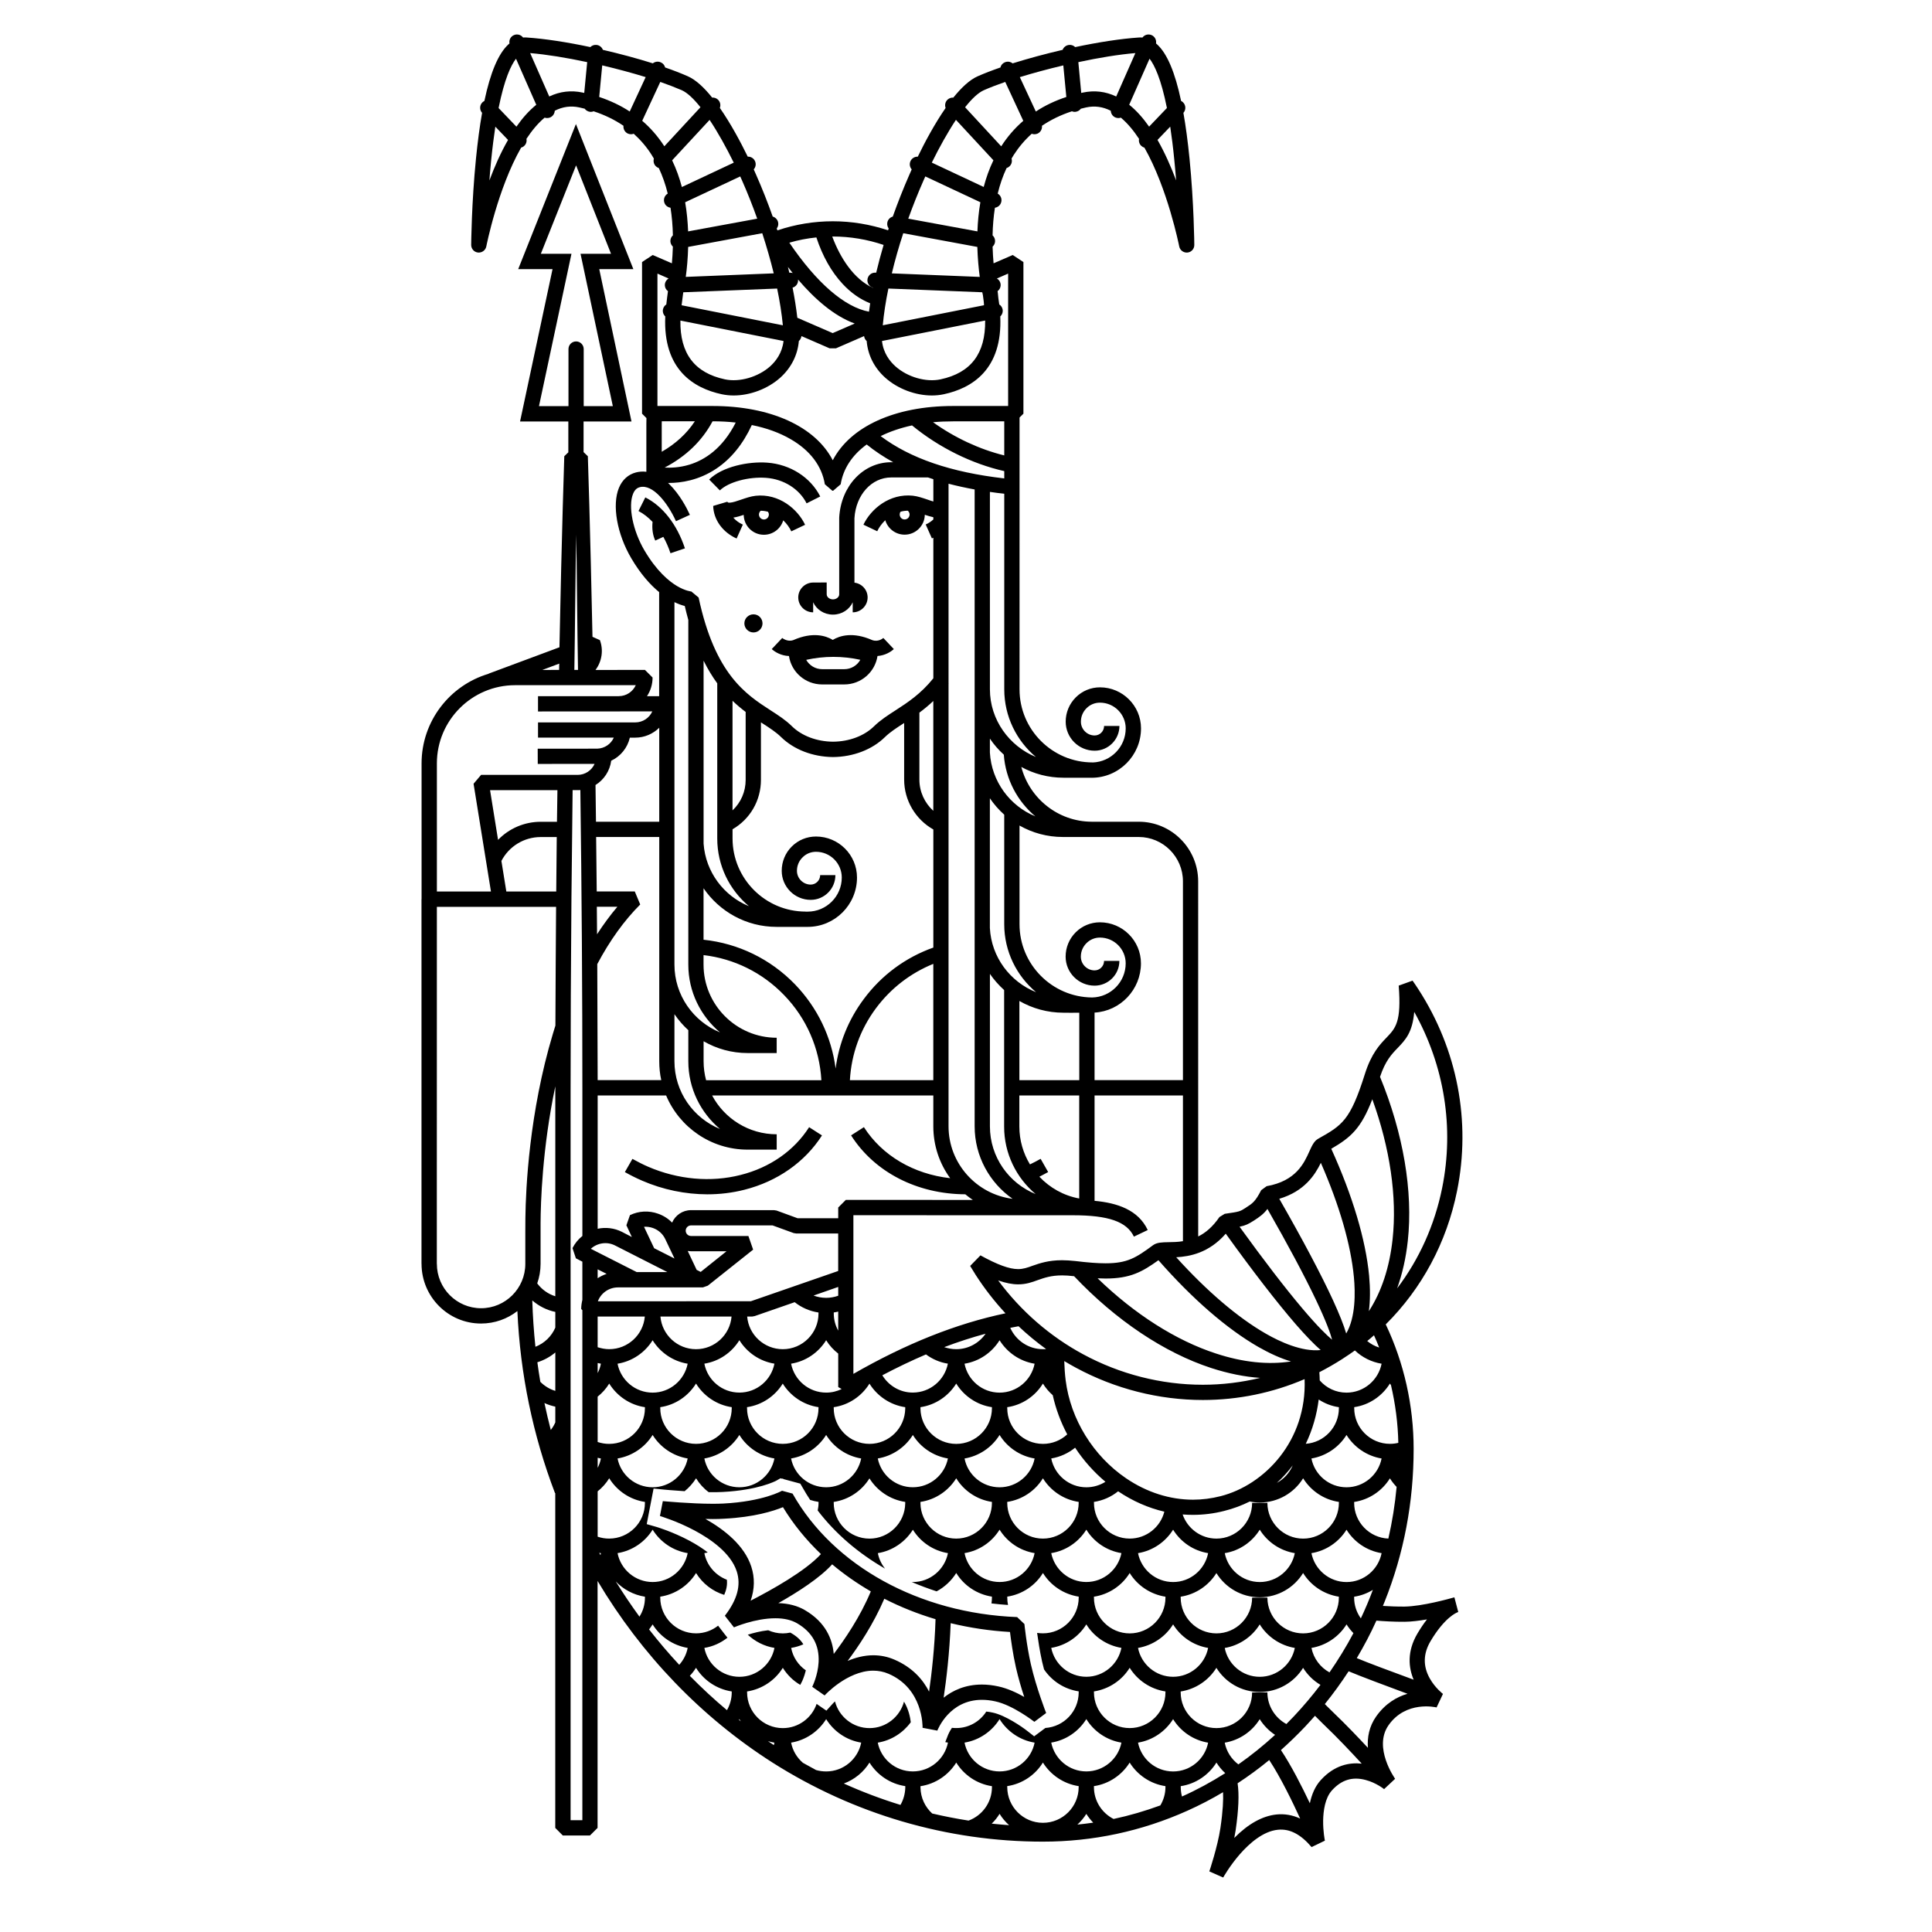
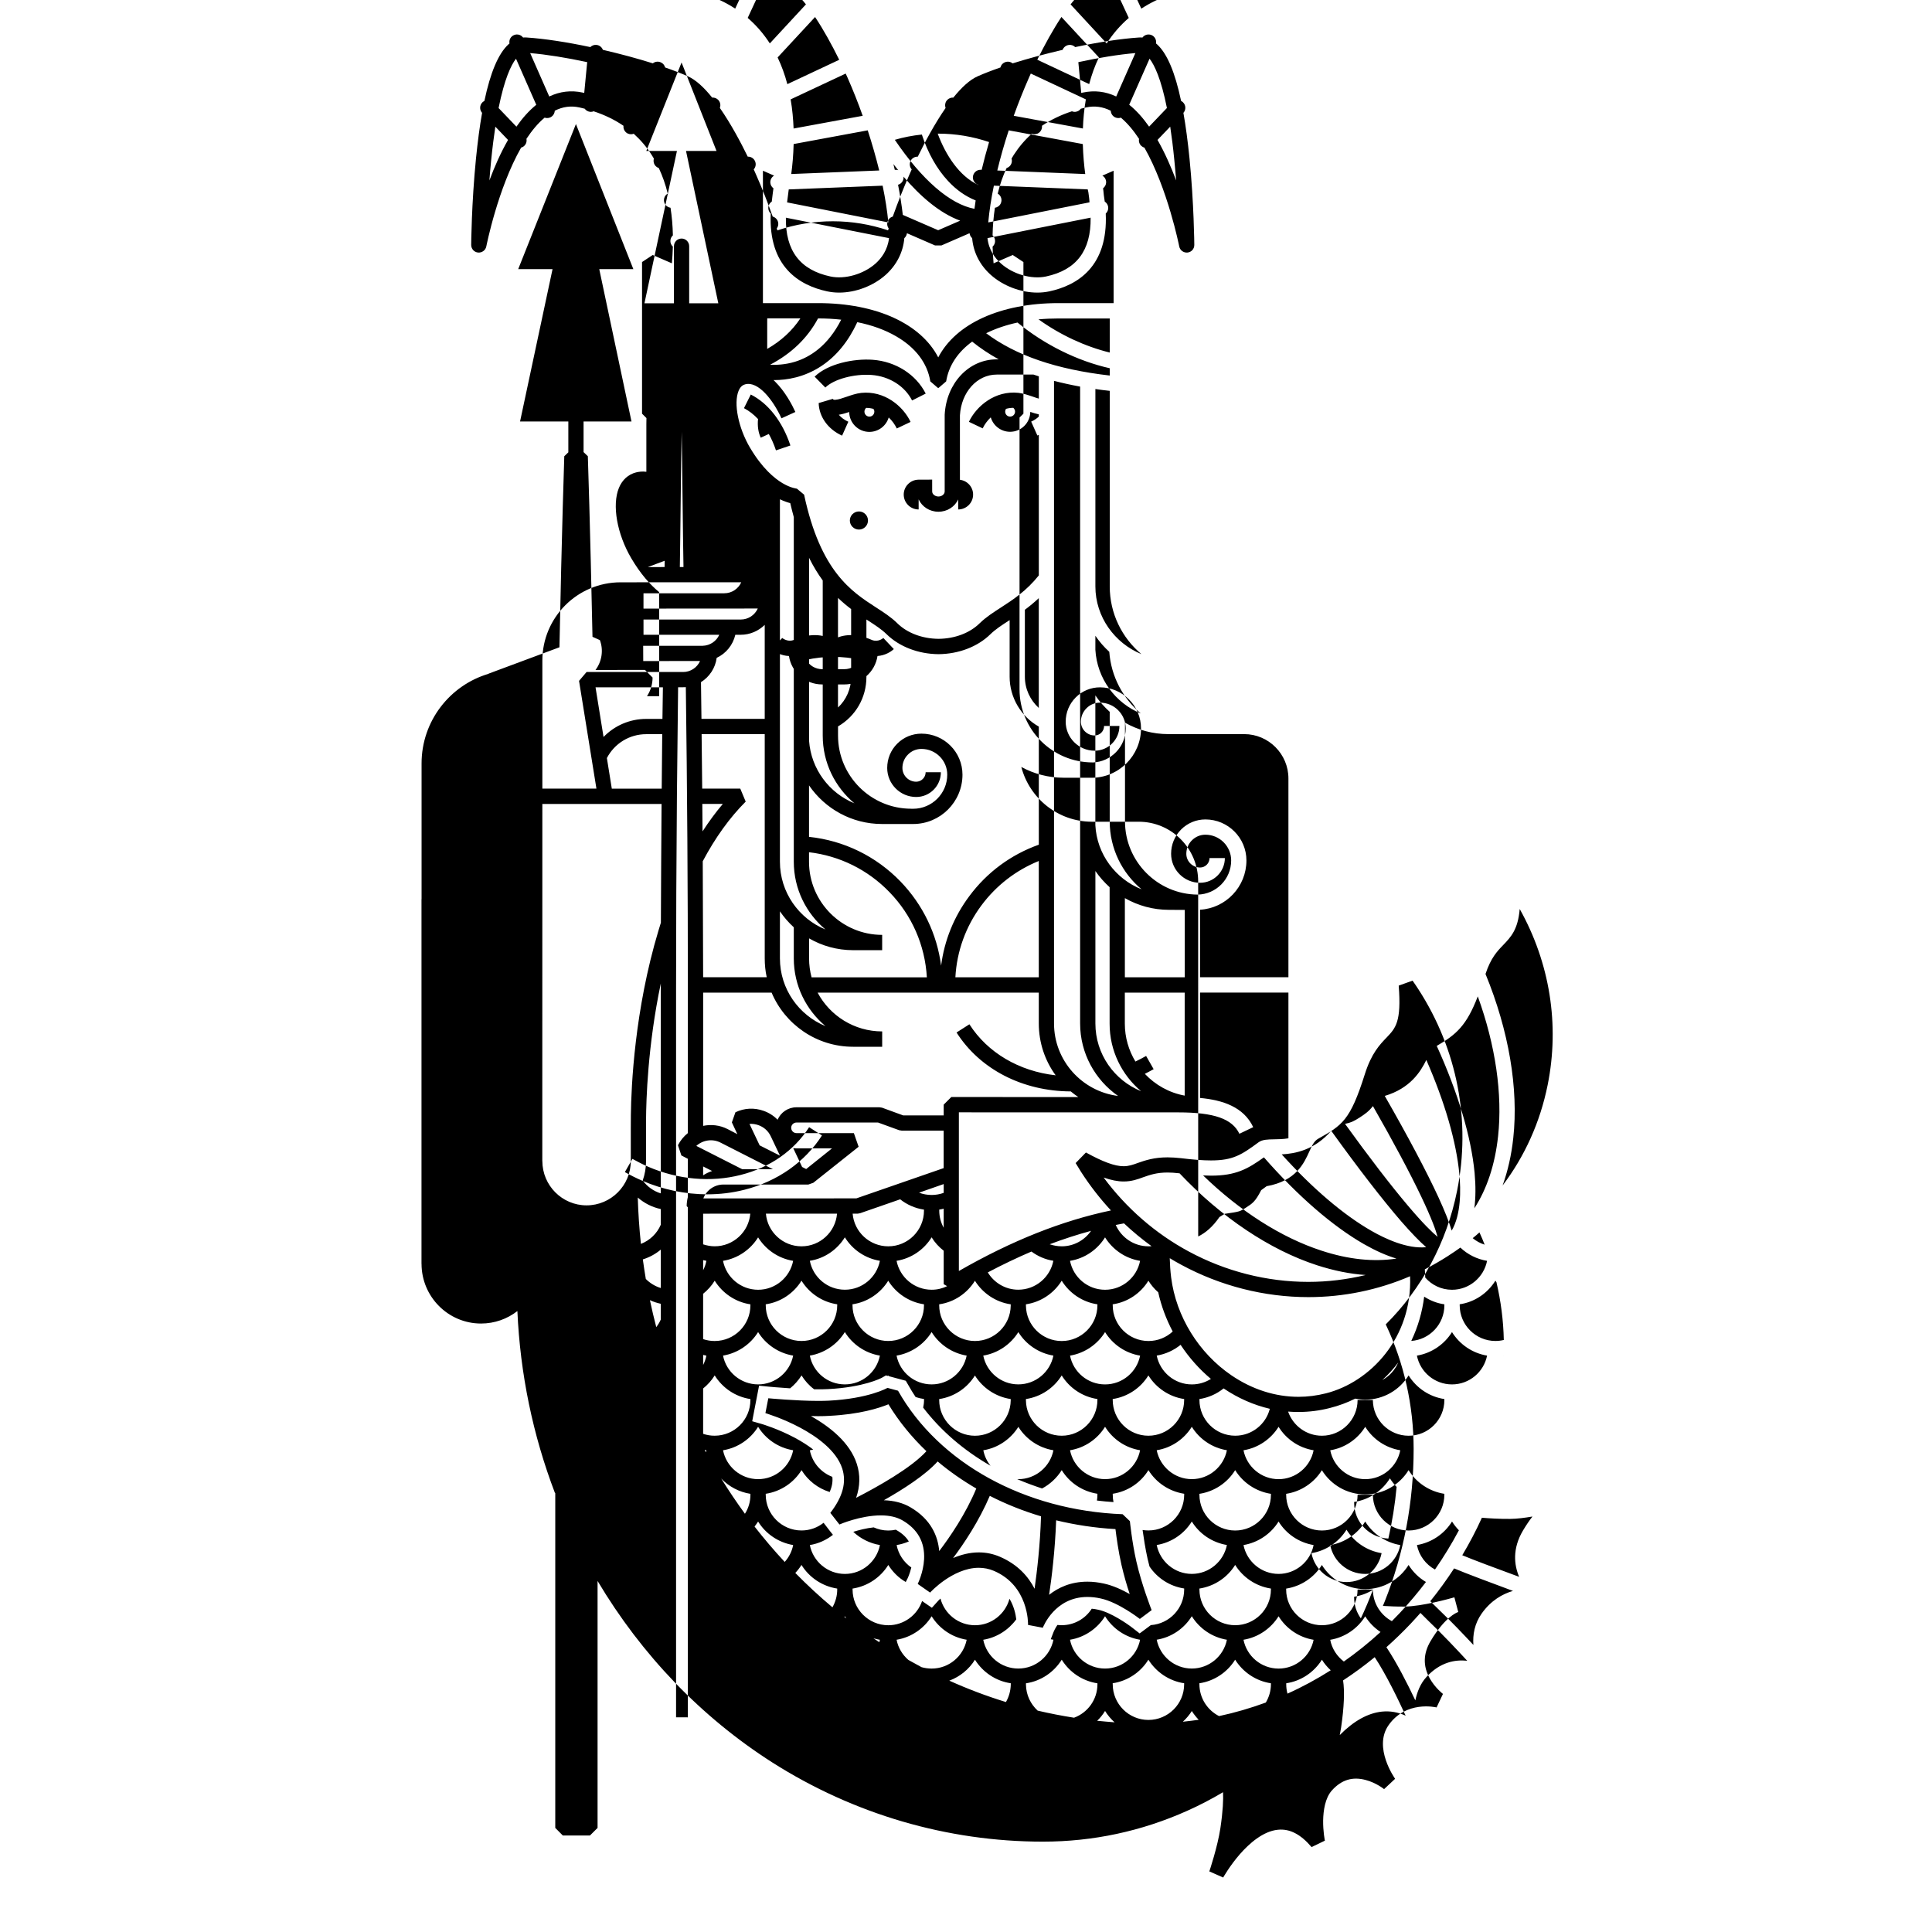
<svg xmlns="http://www.w3.org/2000/svg" fill="#000000" width="800px" height="800px" version="1.1" viewBox="144 144 512 512">
-   <path d="m351.3 313.07-2.777 2.938c0.828 0.777 2.488 1.773 4.559 1.84 0.641 4.277 4.352 7.535 8.801 7.535h5.859c4.457 0 8.152-3.269 8.805-7.535 1.961-0.133 3.547-1.094 4.324-1.84l-2.777-2.938 0.02-0.02c-0.137 0.133-1.367 1.152-2.957 0.586-5.16-2.273-8.629-1.164-10.465-0.059-1.828-1.102-5.316-2.211-10.469 0.059-1.574 0.562-2.922-0.566-2.922-0.566zm13.551 5.008c2.422 0 4.828 0.266 7.141 0.777-0.832 1.484-2.418 2.484-4.242 2.484h-5.859c-1.812 0-3.402-0.992-4.238-2.473 2.344-0.52 4.766-0.789 7.199-0.789zm-50.68 138.81c-1.566-0.672-3.098-1.445-4.574-2.273l2.004-3.5c1.34 0.734 2.734 1.465 4.18 2.086 7.898 3.406 16.609 4.191 24.504 2.168 7.75-1.949 14.184-6.445 18.141-12.656l3.406 2.188c-4.5 7.043-11.801 12.184-20.551 14.395-3.195 0.816-6.516 1.211-9.848 1.211-5.812-0.016-11.715-1.215-17.262-3.617zm215.04 110.48c-1.055 0.297-8.293 2.332-13 2.394-2.035 0.02-4.109-0.082-5.734-0.176 0.152-0.371 0.312-0.734 0.465-1.125 5.125-12.812 7.688-26.43 7.688-40.449 0-11.512-2.551-22.848-7.391-33.035 9.562-9.508 16.137-21.668 18.895-35.355 3.727-18.461 0.105-37.434-10.23-53.43-0.492-0.766-1.02-1.547-1.559-2.312l-3.672 1.32c0.746 9.602-0.816 11.246-3.188 13.738-1.809 1.867-4.055 4.211-5.793 9.742-3.883 12.309-6.012 13.523-12.348 17.094-1.125 0.629-1.652 1.84-2.352 3.367-1.406 3.129-3.535 7.836-11.316 9.211l-1.445 1.055c-1.57 3.043-2.301 3.512-4.074 4.644v0.012c-1.594 1.023-1.641 1.043-5.598 1.613l-1.395 0.855c-1.785 2.602-3.707 4.211-5.629 5.144l-0.008-94.105c0-8.707-7.059-15.805-15.754-15.805h-12.461c-8.941-0.031-16.48-6.191-18.656-14.516 3.336 1.824 7.144 2.856 11.191 2.856l7.438 0.012c7.219 0 13.094-5.879 13.094-13.094 0-5.984-4.887-10.871-10.871-10.871-2.43 0-4.727 0.957-6.434 2.676-1.715 1.727-2.656 4.004-2.656 6.43 0 4.242 3.445 7.688 7.672 7.688 3.613 0 6.566-2.941 6.566-6.559h-4.062c0 1.391-1.129 2.519-2.504 2.519-1.996 0-3.641-1.633-3.641-3.648 0-1.359 0.523-2.609 1.484-3.57 0.945-0.957 2.207-1.48 3.57-1.48 3.758 0 6.82 3.074 6.82 6.82 0 4.887-3.898 8.871-8.75 9.035l-0.012-0.012c-10.688 0-19.375-8.691-19.375-19.367l0.004-72.035 1.027-1.023v-40.18l-2.832-1.867-5.078 2.203c-0.117-1.367-0.215-2.84-0.262-4.414 0.312-0.301 0.543-0.68 0.625-1.125 0.125-0.719-0.125-1.41-0.629-1.867 0.051-2.57 0.266-5.012 0.621-7.316 0.648-0.098 1.246-0.5 1.547-1.145 0.453-0.961 0.098-2.082-0.805-2.609 0.59-2.434 1.371-4.691 2.352-6.769 0.289-0.102 0.527-0.23 0.754-0.441 0.59-0.539 0.777-1.355 0.559-2.066 0.195-0.336 0.395-0.672 0.59-0.984 1.359-2.106 2.941-3.969 4.762-5.602 0.215 0.082 0.453 0.133 0.707 0.133 0.301 0 0.574-0.059 0.855-0.18 0.801-0.379 1.246-1.223 1.148-2.066 2.352-1.594 4.984-2.875 7.941-3.84 0.227 0.105 0.473 0.156 0.73 0.156 0.066 0 0.125-0.012 0.195-0.012 0.59-0.066 1.109-0.371 1.438-0.828 0.465-0.109 0.926-0.215 1.391-0.336 2.273-0.492 4.422-0.195 6.539 0.875 0.039 0.762 0.473 1.445 1.199 1.773 0.277 0.117 0.539 0.168 0.816 0.168 0.238 0 0.449-0.039 0.66-0.109 1.762 1.473 3.367 3.422 4.82 5.621-0.137 0.648 0.07 1.352 0.578 1.844 0.258 0.23 0.527 0.395 0.84 0.473 6.191 10.887 9.184 25.973 9.227 26.18 0.195 1.023 1.145 1.727 2.188 1.629 1.039-0.098 1.824-0.977 1.809-2.023 0-0.105-0.09-11.078-1.27-22.914-0.453-4.519-0.988-8.539-1.617-12.078 0.715-0.805 0.676-2.051-0.109-2.805-0.145-0.152-0.312-0.262-0.504-0.352-1.594-7.566-3.688-12.516-6.316-14.953-0.105-0.102-0.227-0.191-0.332-0.289 0.172-0.891-0.309-1.828-1.16-2.203-0.887-0.383-1.883-0.102-2.434 0.641-0.312-0.031-0.605-0.031-0.926-0.012-4.781 0.316-10.762 1.246-16.898 2.543-0.422-0.414-1.004-0.641-1.613-0.574-0.801 0.07-1.457 0.609-1.723 1.305-4.566 1.059-9.117 2.293-13.246 3.582-0.578-0.465-1.387-0.598-2.133-0.25-0.562 0.25-0.969 0.766-1.102 1.34-2.207 0.762-4.246 1.547-6.016 2.328-2.16 0.945-4.348 3.039-6.465 5.656-0.527-0.039-1.098 0.141-1.523 0.535-0.625 0.57-0.789 1.461-0.52 2.211-2.91 4.195-5.531 9.113-7.371 12.906-0.789-0.031-1.57 0.398-1.93 1.164-0.352 0.762-0.195 1.621 0.316 2.211-0.215 0.5-0.422 0.953-0.594 1.344-1.621 3.684-3.098 7.438-4.422 11.16-0.727 0.203-1.305 0.801-1.445 1.578-0.109 0.586 0.047 1.145 0.363 1.57-0.055 0.176-0.105 0.336-0.168 0.492-4.719-1.578-9.633-2.398-14.637-2.398-5.027 0-9.961 0.82-14.691 2.414-0.059-0.168-0.105-0.336-0.168-0.516 0.328-0.43 0.488-0.988 0.371-1.57-0.145-0.781-0.734-1.379-1.445-1.578-1.324-3.723-2.801-7.477-4.43-11.16-0.168-0.395-0.371-0.836-0.598-1.344 0.523-0.59 0.691-1.449 0.324-2.211-0.352-0.766-1.125-1.195-1.914-1.164-1.848-3.789-4.465-8.711-7.387-12.906 0.281-0.754 0.105-1.641-0.516-2.211-0.422-0.395-0.984-0.574-1.523-0.535-2.106-2.625-4.312-4.711-6.473-5.656-1.773-0.781-3.797-1.566-5.996-2.328-0.145-0.57-0.527-1.082-1.125-1.34-0.719-0.344-1.559-0.211-2.133 0.25-4.106-1.293-8.664-2.519-13.234-3.578-0.266-0.695-0.906-1.234-1.699-1.305-0.629-0.066-1.211 0.16-1.629 0.574-6.137-1.305-12.125-2.227-16.898-2.543-0.309-0.02-0.621-0.02-0.926 0.012-0.551-0.742-1.562-1.023-2.43-0.641-0.875 0.371-1.34 1.309-1.168 2.203-0.105 0.098-0.215 0.188-0.324 0.289-2.625 2.438-4.727 7.387-6.328 14.953-0.176 0.098-0.344 0.207-0.504 0.352-0.785 0.754-0.828 2-0.105 2.805-0.629 3.535-1.16 7.559-1.617 12.078-1.184 11.84-1.273 22.809-1.273 22.914 0 1.047 0.777 1.93 1.82 2.023 1.031 0.102 1.996-0.605 2.188-1.629 0.047-0.207 3.019-15.289 9.219-26.164 0.309-0.09 0.598-0.25 0.84-0.484 0.52-0.492 0.711-1.195 0.574-1.855 1.457-2.207 3.055-4.141 4.82-5.613 0.215 0.07 0.434 0.109 0.672 0.109 0.273 0 0.539-0.051 0.805-0.168 0.727-0.328 1.164-1.012 1.211-1.773 2.098-1.074 4.254-1.371 6.523-0.875 0.484 0.121 0.945 0.227 1.406 0.336 0.324 0.449 0.832 0.762 1.43 0.828 0.066 0 0.121 0.012 0.188 0.012 0.266 0 0.52-0.051 0.742-0.156 2.934 0.961 5.582 2.246 7.918 3.84-0.09 0.84 0.344 1.684 1.152 2.066 0.277 0.121 0.57 0.18 0.855 0.18 0.242 0 0.48-0.051 0.707-0.133 1.812 1.633 3.422 3.496 4.746 5.602 0.207 0.312 0.402 0.645 0.598 0.984-0.207 0.711-0.031 1.523 0.559 2.066 0.223 0.211 0.484 0.344 0.746 0.441 0.973 2.086 1.773 4.336 2.363 6.769-0.898 0.523-1.254 1.641-0.812 2.609 0.301 0.645 0.902 1.047 1.551 1.145 0.363 2.301 0.574 4.746 0.629 7.316-0.504 0.457-0.754 1.148-0.629 1.867 0.09 0.441 0.312 0.82 0.621 1.109-0.047 1.586-0.137 3.066-0.258 4.43l-5.078-2.203-2.832 1.867v40.18l1.168 1.168c-0.012 0.539-0.023 1.066-0.023 1.617v12.617c-1.047-0.137-1.996-0.02-2.754 0.172-2.066 0.535-3.629 1.953-4.519 4.098-1.867 4.543-0.52 12.203 3.289 18.672 2.41 4.09 4.953 6.957 7.375 8.949v27.574h-3.223c0.941-1.422 1.48-3.129 1.48-4.941l-2.019-2.016-13.109 0.012c1.684-2.231 2.168-5.234 1.164-7.91l-1.961-0.875c-0.613-29.543-1.215-47.508-1.23-47.855l-1.133-1.094v-8.117h12.699l-8.543-40.375h9.035l-15.215-38.445-15.297 38.445h9.098l-8.609 40.375h12.793v8.176l-1.074 1.031c-0.012 0.367-0.656 19.426-1.281 50.633l-18.785 6.992 0.012 0.035c-10.258 3.031-17.766 12.539-17.766 23.754v35.969l-0.02 0.012v96.637l0.012 0.012c0.012 8.715 7.074 15.805 15.766 15.805 3.629 0 6.961-1.23 9.633-3.305 0.742 16.652 4.09 32.848 9.969 48.254l0.07-0.031v88.746l2.004 2.016h7.184l2.023-2.016v-65.445c11.648 19.594 27.531 36.125 46.305 48.098 21.594 13.73 46.395 20.988 71.711 20.988 13.285 0 26.148-2.754 38.281-8.188 3.25-1.457 6.402-3.098 9.457-4.914 0.102 1.879-0.012 4.891-0.699 9.527-0.727 4.883-2.906 11.406-2.934 11.461l3.672 1.621c0.023-0.031 1.738-3.109 4.473-6.238 2.394-2.715 6.062-6.039 10.047-6.422 3.109-0.312 6.004 1.18 8.906 4.594l3.531-1.703c-0.012-0.031-0.504-2.438-0.465-5.359 0.051-2.519 0.484-5.945 2.363-8 2.519-2.766 5.43-3.664 8.918-2.715 2.785 0.73 4.863 2.414 4.871 2.418l2.922-2.734c-0.051-0.082-5.906-8.293-1.723-14.227 4.606-6.535 12.398-4.762 12.711-4.684l1.691-3.582c-0.02-0.02-2.066-1.57-3.492-4.102-1.828-3.25-1.762-6.574 0.207-9.891 3.742-6.289 6.856-7.547 7.234-7.672 0.051-0.02 0.09-0.031 0.105-0.039l-1.027-3.894c0-0.004-0.105 0.016-0.211 0.059zm-74.012-381.02c0.188 1.855 0.352 3.688 0.492 5.465-1.352-3.598-2.992-7.324-4.938-10.734l3.367-3.516c0.383 2.578 0.762 5.492 1.078 8.785zm-6.555-26.797c1.309 1.699 3.062 5.336 4.602 13.07l-4.719 4.938c-1.586-2.254-3.34-4.254-5.273-5.801zm-3.758-1.484-5.078 11.504c-2.82-1.344-5.773-1.691-8.828-1.039-0.145 0.035-0.297 0.074-0.441 0.098l-0.766-8.16c5.461-1.18 10.754-2.035 15.113-2.402zm-171.19 33.75c0.133-1.777 0.293-3.617 0.48-5.465 0.332-3.293 0.711-6.203 1.094-8.785l3.367 3.516c-1.965 3.414-3.602 7.137-4.941 10.734zm7.164-14.25-4.727-4.938c1.551-7.738 3.301-11.371 4.613-13.07l5.371 12.211c-1.918 1.543-3.684 3.543-5.258 5.797zm17.969-8.941c-0.137-0.02-0.289-0.059-0.422-0.098-3.047-0.656-6.016-0.309-8.848 1.039l-5.059-11.5c4.336 0.367 9.652 1.223 15.113 2.398zm213.1 383.11c-5.027-0.207-9.062-4.359-9.062-9.445v-0.258c3.996-0.598 7.43-2.953 9.477-6.258 0.508 0.828 1.117 1.582 1.777 2.273-0.434 4.656-1.16 9.219-2.191 13.688zm-11.086 11.523c-4.59 0-8.438-3.305-9.297-7.656 3.914-0.641 7.281-2.973 9.297-6.219 2 3.25 5.367 5.578 9.297 6.219-0.863 4.352-4.699 7.656-9.297 7.656zm6.984 2.066c-0.957 2.57-2.019 5.09-3.188 7.559-1.117-1.559-1.777-3.445-1.777-5.492v-0.246c1.805-0.273 3.477-0.902 4.965-1.82zm-27.953 27.262v-0.082h-4.051c0 5.215-4.246 9.457-9.453 9.457-5.231 0-9.477-4.242-9.477-9.457v-0.246c3.984-0.621 7.418-2.961 9.465-6.266 2.379 3.848 6.629 6.402 11.473 6.402 4.863 0 9.129-2.57 11.504-6.402 1.152 1.848 2.727 3.406 4.606 4.508-2.176 2.871-4.508 5.629-6.988 8.277-0.68 0.719-1.359 1.406-2.047 2.106-2.953-1.598-4.996-4.711-5.031-8.297zm2.031 11.172c-3.094 2.84-6.348 5.453-9.723 7.824-1.84-1.395-3.16-3.414-3.613-5.758 3.906-0.648 7.262-2.973 9.27-6.227 1.055 1.672 2.441 3.09 4.066 4.16zm-179.52-77.617v-12.016c1.188-0.961 2.254-2.125 3.066-3.465 2.051 3.293 5.473 5.668 9.461 6.258v0.266c0 5.215-4.242 9.457-9.473 9.457-1.055 0.004-2.086-0.172-3.055-0.5zm0.859 4.379c-0.16 0.867-0.465 1.703-0.855 2.469v-2.664c0.281 0.07 0.566 0.129 0.855 0.195zm8.207-58.703-2.609-1.352c-2.074-1.055-4.359-1.281-6.453-0.836v-35.316h18.141c3.543 8.414 11.891 14.348 21.598 14.348h7.707v-4.066c-7.41 0-13.863-4.172-17.113-10.281h58.617v8.176c0 5.129 1.652 9.879 4.469 13.738-9.684-1.082-18.035-5.977-22.859-13.523l-3.406 2.176c6.211 9.766 17.512 15.559 30.27 15.617 0.629 0.527 1.305 1.023 1.996 1.496l-33.656-0.012-2.016 2.016v2.852h-10.746l-5.598-2.047-0.695-0.105h-21.965c-2.254 0-4.18 1.367-5.019 3.305-1.023-1.055-2.281-1.859-3.715-2.363-2.445-0.875-5.106-0.746-7.453 0.383l-0.945 2.684zm23.355-54.23c-7.07-2.902-12.07-9.859-12.07-17.957v-96.059c1.004 0.488 1.941 0.82 2.734 1.02 0.309 1.289 0.609 2.527 0.941 3.703v91.336c0 7.203 3.269 13.641 8.395 17.957zm7.668-33.438c-6.672-2.727-11.477-9.062-12.016-16.574v-48.488c1.152 2.309 2.371 4.297 3.621 6v41.117c0 7.195 3.262 13.645 8.395 17.945zm7.32 5.481h8.246c7.215 0 13.074-5.871 13.074-13.078 0-5.996-4.875-10.867-10.867-10.867-2.43 0-4.715 0.941-6.434 2.664-1.715 1.715-2.648 4.004-2.648 6.43 0 4.242 3.449 7.691 7.68 7.691 3.613 0 6.543-2.938 6.543-6.555h-4.035c0 1.379-1.137 2.508-2.508 2.508-2.004 0-3.648-1.648-3.648-3.648 0-1.352 0.523-2.625 1.492-3.566 0.945-0.961 2.211-1.477 3.562-1.477 3.762 0 6.828 3.047 6.828 6.82 0 4.984-4.055 9.039-9.035 9.039h-0.527v-0.012c-10.676 0-19.383-8.691-19.383-19.383v-2.43c4.68-2.711 7.523-7.644 7.523-13.098v-15.234c0.125 0.074 0.246 0.168 0.363 0.23 1.949 1.266 3.664 2.367 4.984 3.672 3.391 3.316 8.398 5.238 13.75 5.289h0.012c5.356-0.051 10.379-1.977 13.75-5.289 1.336-1.305 3.039-2.41 4.992-3.672 0.031-0.031 0.07-0.051 0.102-0.059v15c0 5.496 3.004 10.543 7.734 13.211v31.297c-7.387 2.629-13.75 7.324-18.449 13.672-4.066 5.453-6.594 11.738-7.445 18.391-1.09-8.375-4.812-16.137-10.77-22.32-6.504-6.711-15.008-10.848-24.234-11.82v-13.637c4.234 6.18 11.32 10.23 19.348 10.23zm-11.668-30.871v-29.043c1.168 1.117 2.336 2.09 3.481 2.953v18.012c0 3.133-1.277 6.008-3.481 8.078zm49.523-8.148v-17.758c1.199-0.887 2.449-1.91 3.688-3.082v29.105c-2.301-2.094-3.688-5.062-3.688-8.266zm3.688 48.82v30.824h-22.105c0.383-6.918 2.746-13.461 6.898-19.051 3.941-5.297 9.156-9.316 15.207-11.773zm-39.559 8.266c5.953 6.141 9.41 14.09 9.898 22.566h-30.555c-0.422-1.594-0.66-3.293-0.66-5.019v-5.305c3.438 1.988 7.422 3.129 11.664 3.129h7.707v-4.055c-10.688 0-19.387-8.699-19.387-19.383v-2.519c8.117 0.953 15.598 4.641 21.332 10.586zm-25.367 9.312v8.238c0 7.203 3.269 13.637 8.395 17.945-7.07-2.902-12.07-9.848-12.07-17.945v-12.48c1.051 1.555 2.301 2.981 3.676 4.242zm83.73-148.16v1.934c-14.148-1.629-24.91-5.316-32.754-11.211 2.469-1.223 5.273-2.172 8.312-2.836 7.094 5.84 15.836 10.172 24.441 12.113zm-18.875-12.957c1.703-0.156 3.465-0.23 5.297-0.23h13.578v9.027c-6.562-1.613-13.137-4.688-18.875-8.797zm27.316 151.05c-6.902-2.746-11.859-9.301-12.254-17.012v-34.379c1.082 1.598 2.371 3.059 3.805 4.348v29.043c0.008 7.219 3.297 13.691 8.449 18zm11.438 5.445v17.871h-15.871v-20.988c3.457 1.98 7.441 3.109 11.699 3.109h1.445v0.012zm4.051 49.844v-27.918h23.422v38.613c-1.391 0.238-2.695 0.246-3.824 0.266-1.707 0.031-3.055 0.051-4.082 0.785-4.535 3.344-6.801 4.812-12.617 4.812-2.106 0-4.664-0.195-8.062-0.609-1.211-0.125-2.383-0.207-3.457-0.207-3.621 0-5.945 0.816-7.812 1.465-1.371 0.504-2.465 0.887-3.84 0.887-2.324 0-5.492-1.168-9.969-3.641l-2.727 2.805c0.492 0.828 0.969 1.602 1.465 2.383 2.336 3.621 4.984 7.027 7.894 10.168-13.062 2.746-26.324 8.031-40.305 16.051v-42.047l58.164 0.012c9.457 0 14.289 1.691 16.176 5.668l3.664-1.754c-2.519-5.352-8.086-7.188-14.09-7.738zm76.066 43.168c-0.855 4.359-4.699 7.664-9.297 7.664-2.832 0-5.356-1.25-7.094-3.238-0.016-0.73-0.047-1.457-0.105-2.176 2.086-1.074 4.121-2.242 6.102-3.512l0.395-0.266c0.992-0.629 1.969-1.301 2.922-1.988 1.914 1.82 4.371 3.07 7.078 3.516zm-3.809-6.012c0.609-0.504 1.215-0.992 1.793-1.527 0.5 1.074 0.945 2.168 1.375 3.254-1.18-0.371-2.234-0.961-3.168-1.727zm3.809 31.129c-0.855 4.336-4.699 7.629-9.297 7.629-4.59 0-8.438-3.273-9.297-7.629 3.914-0.66 7.281-2.992 9.297-6.238 2.016 3.246 5.371 5.578 9.297 6.238zm-11.316-13.598v0.266c0 4.988-3.883 9.094-8.777 9.438 1.789-3.719 2.934-7.754 3.426-11.738 1.594 1.035 3.394 1.758 5.352 2.035zm0 25.109v0.258c0 5.215-4.246 9.465-9.473 9.465-5.199 0-9.422-4.211-9.473-9.387v-0.082h-4.051c0 5.215-4.246 9.465-9.453 9.465-4.144 0-7.68-2.684-8.961-6.398 0.926 0.07 1.832 0.105 2.742 0.105 2.781 0 5.547-0.344 8.281-1.043 2.434-0.609 4.695-1.457 6.769-2.5 0.855 0.176 1.754 0.277 2.644 0.277 4.863 0 9.125-2.578 11.496-6.422 2.055 3.312 5.481 5.664 9.477 6.262zm-18.945 25.449v-0.09h-4.051c0 5.223-4.246 9.477-9.453 9.477-5.231 0-9.477-4.254-9.477-9.477v-0.246c3.984-0.609 7.418-2.961 9.465-6.258 2.379 3.848 6.629 6.414 11.473 6.414 4.863 0 9.129-2.57 11.504-6.434 2.047 3.316 5.481 5.648 9.477 6.277v0.246c0 5.223-4.254 9.477-9.477 9.477-5.188 0-9.41-4.207-9.461-9.387zm7.266 13.246c-0.855 4.336-4.695 7.648-9.301 7.648-4.586 0-8.422-3.293-9.27-7.637 3.906-0.672 7.262-2.992 9.27-6.246 2.027 3.25 5.391 5.574 9.301 6.234zm-168.12-87.824h18.848c-0.402 4.84-4.469 8.652-9.418 8.652-4.945-0.004-9.02-3.812-9.43-8.652zm7.219 12.5c-0.855 4.359-4.691 7.664-9.281 7.664-4.602 0-8.445-3.293-9.305-7.664 3.914-0.629 7.281-2.973 9.297-6.219 2.016 3.246 5.383 5.586 9.289 6.219zm13.703-6.231c2.012 3.254 5.367 5.586 9.289 6.219-0.848 4.367-4.684 7.664-9.281 7.664-4.606 0-8.445-3.293-9.289-7.664 3.918-0.621 7.269-2.961 9.281-6.219zm2.066-6.269h1.328l0.664-0.125 10.602-3.68c1.785 1.414 3.941 2.383 6.309 2.734v0.258c0 5.223-4.242 9.465-9.465 9.465-4.949-0.004-9.035-3.812-9.438-8.652zm20.938-4.957c-1.176 0-2.309-0.215-3.344-0.609l6.535-2.281v2.332c-1.004 0.352-2.066 0.559-3.191 0.559zm3.188 3.641v5.047c-0.742-1.352-1.176-2.891-1.176-4.555v-0.258c0.402-0.059 0.797-0.137 1.176-0.234zm-3.195 7.586c0.84 1.375 1.93 2.57 3.199 3.551v8.867l0.902 0.516c-1.238 0.621-2.625 0.953-4.09 0.953-4.606 0-8.445-3.293-9.305-7.664 3.922-0.625 7.277-2.965 9.293-6.223zm11.477 11.512c2.047 3.285 5.488 5.656 9.48 6.238v0.266 0.125c-0.074 5.152-4.297 9.332-9.473 9.332-5.211 0-9.477-4.242-9.477-9.457v-0.266c4.016-0.578 7.434-2.953 9.469-6.238zm3.406-2.215c3.926-2.074 7.773-3.906 11.566-5.531 1.684 1.238 3.668 2.125 5.809 2.449-0.855 4.367-4.695 7.664-9.301 7.664-3.418 0.004-6.414-1.848-8.074-4.582zm30.703-25.141c2 0.699 3.727 1.043 5.301 1.043 2.074 0 3.668-0.559 5.184-1.125 1.754-0.609 3.531-1.25 6.465-1.25 0.918 0 1.914 0.07 2.977 0.195 0.066 0.012 0.121 0.012 0.195 0.02 11.055 11.68 23.941 20.297 36.375 24.344 4.469 1.445 8.801 2.324 12.941 2.602-4.941 1.188-10.035 1.82-15.199 1.82-10.992 0-21.945-2.785-31.734-8.082-8.781-4.731-16.504-11.461-22.504-19.566zm12.699 18.191c-0.277 0.031-0.555 0.031-0.836 0.031-3.871 0-7.184-2.344-8.66-5.656 0.734-0.137 1.465-0.297 2.191-0.422 2.309 2.176 4.754 4.199 7.305 6.047zm-3.043 3.883c-0.848 4.359-4.684 7.664-9.285 7.664-4.594 0-8.434-3.293-9.285-7.664 3.914-0.629 7.269-2.973 9.285-6.219 2.016 3.246 5.371 5.586 9.285 6.219zm-20.766-3.852c-1.133 0-2.195-0.207-3.195-0.539 3.68-1.395 7.324-2.57 10.973-3.562-1.703 2.469-4.562 4.102-7.777 4.102zm-9.484 15.371c4-0.59 7.43-2.953 9.48-6.258 2.031 3.293 5.465 5.668 9.461 6.258v0.266c0 5.215-4.258 9.465-9.461 9.465-5.18 0-9.41-4.172-9.48-9.332v-0.137zm20.969 7.363c2.012 3.254 5.356 5.578 9.285 6.238-0.848 4.336-4.684 7.629-9.285 7.629-4.594 0-8.434-3.273-9.285-7.629 3.926-0.664 7.269-2.996 9.285-6.238zm2.031-7.094-0.012-0.266c4.004-0.578 7.438-2.953 9.465-6.258 0.719 1.16 1.594 2.188 2.606 3.078 0.789 3.594 2.102 7.106 3.836 10.383-1.691 1.566-3.953 2.519-6.422 2.519-5.231-0.004-9.473-4.246-9.473-9.457zm17.988 10.469c2.215 3.367 4.934 6.434 8.031 9.035-1.465 0.918-3.199 1.457-5.059 1.457-4.586 0-8.422-3.285-9.301-7.637 2.383-0.398 4.539-1.41 6.328-2.856zm11.395 11.551c3.863 2.609 7.992 4.41 12.246 5.402-1.027 4.086-4.746 7.133-9.176 7.133-5.215 0-9.473-4.242-9.473-9.457l-0.012-0.258c2.41-0.371 4.602-1.355 6.414-2.82zm3.066 21.66c2.051 3.316 5.481 5.648 9.477 6.277v0.246c0 5.223-4.258 9.477-9.477 9.477-5.215 0-9.473-4.254-9.473-9.477l-0.012-0.246c4.008-0.609 7.449-2.965 9.484-6.277zm2.207-5.266c3.914-0.641 7.269-2.973 9.297-6.219 2 3.25 5.356 5.578 9.281 6.219-0.848 4.348-4.684 7.656-9.281 7.656-4.606-0.004-8.434-3.309-9.297-7.656zm22.988 0c3.906-0.629 7.262-2.973 9.273-6.219 2.012 3.25 5.375 5.578 9.289 6.219-0.848 4.348-4.695 7.656-9.289 7.656-4.59 0-8.422-3.309-9.273-7.656zm13.797-18.621c1.57-1.414 2.977-2.984 4.219-4.644-0.848 1.98-2.336 3.633-4.219 4.644zm-14.93 3.527c-2.402 0.609-4.852 0.926-7.266 0.926-6.144 0-12.27-1.941-17.766-5.68-8.707-5.926-14.691-15.629-16-25.945-0.207-1.672-0.324-3.406-0.371-5.109 1.012 0.609 2.047 1.199 3.09 1.762 10.363 5.598 21.984 8.551 33.656 8.551 9.336 0 18.48-1.898 26.945-5.531 0.645 16.336-10.621 28.074-22.289 31.027zm-1.18-37.805c-10.602-3.445-21.574-10.43-31.383-19.938 0.746 0.039 1.438 0.059 2.106 0.059 6.551 0 9.688-1.754 14.012-4.852 9.035 10.305 18.188 18.223 26.52 23.004 3.047 1.734 5.918 3.023 8.609 3.82-6.027 0.934-12.734 0.246-19.863-2.094zm-47.805-42.258c-7.094-2.863-12.121-9.828-12.121-17.945v-40.41c1.078 1.566 2.348 2.992 3.769 4.289v36.172c-0.012 7.129 3.234 13.598 8.352 17.895zm1.32-9.344c-0.918 0.523-1.859 1.012-2.828 1.477-1.785-2.941-2.812-6.387-2.812-10.035v-8.227h15.863v27.297c-4.125-0.754-7.785-2.832-10.559-5.769 0.789-0.395 1.57-0.828 2.332-1.238zm-24.406-125.93c0.012-0.02 0.02-0.031 0.039-0.047l-0.039-0.035v-52.898c2.203 0.574 4.516 1.082 6.918 1.523v168.77c0 7.941 3.984 14.977 10.055 19.215-9.551-1.199-16.973-9.355-16.973-19.215zm-78.324 144.27c1.445 0.516 2.59 1.535 3.254 2.934l2.445 5.144-5.387-2.727-2.691-5.68c0.797-0.062 1.602 0.051 2.379 0.328zm13.273 15.715 1.258-0.441 12.012-9.551-1.258-3.613h-15.199c-0.785 0-1.414-0.629-1.414-1.414 0-0.754 0.629-1.395 1.414-1.395h21.598l5.598 2.035 0.699 0.117h11.098v9.93l-23.145 8.02-40.543 0.012c0.805-2.156 2.891-3.68 5.336-3.68h22.547zm-4.07-9.645c0.293 0.051 0.586 0.082 0.883 0.082h9.406l-6.848 5.481-1.074-0.551zm-23.867 7.227v-2.352l2.379 1.199c-0.852 0.297-1.648 0.668-2.379 1.152zm12.5 10.152c-0.406 4.84-4.492 8.652-9.438 8.652-1.066 0-2.098-0.207-3.062-0.516v-8.125zm-11.641 12.5c-0.16 0.887-0.465 1.734-0.855 2.488v-2.664c0.281 0.062 0.566 0.125 0.855 0.176zm13.711 18.883c2.012 3.254 5.375 5.578 9.289 6.238-0.855 4.336-4.691 7.629-9.281 7.629-4.602 0-8.449-3.273-9.305-7.629 3.926-0.664 7.281-2.996 9.297-6.238zm2.023-7.094v-0.266c3.996-0.578 7.438-2.953 9.477-6.258 2.035 3.293 5.473 5.668 9.465 6.258v0.266c0 5.215-4.254 9.457-9.465 9.457-5.227-0.004-9.477-4.246-9.477-9.457zm20.965 7.094c2.012 3.254 5.367 5.578 9.289 6.238-0.848 4.336-4.684 7.629-9.281 7.629-4.606 0-8.445-3.273-9.289-7.629 3.918-0.664 7.269-2.996 9.281-6.238zm2.031-7.094-0.012-0.266c4-0.578 7.438-2.953 9.477-6.246 2.035 3.285 5.477 5.656 9.473 6.246v0.266c0 5.215-4.246 9.457-9.473 9.457-5.215-0.004-9.465-4.246-9.465-9.457zm20.965 7.094c2.012 3.254 5.367 5.578 9.285 6.238-0.855 4.336-4.691 7.629-9.273 7.629-4.606 0-8.445-3.273-9.305-7.629 3.922-0.664 7.277-2.996 9.293-6.238zm11.477 11.512c2.047 3.285 5.488 5.637 9.48 6.238v0.258 0.137c-0.074 5.144-4.297 9.332-9.473 9.332-5.211 0-9.477-4.254-9.477-9.465v-0.258c4.016-0.605 7.434-2.957 9.469-6.242zm2.207-5.277c3.914-0.648 7.269-2.984 9.297-6.227 2.012 3.254 5.367 5.578 9.289 6.227-0.855 4.336-4.695 7.629-9.301 7.629-4.586 0-8.426-3.285-9.285-7.629zm11.309 11.512c4-0.598 7.43-2.953 9.48-6.258 2.031 3.305 5.465 5.656 9.461 6.258v0.258c0 5.215-4.258 9.465-9.461 9.465-5.18 0-9.41-4.18-9.48-9.332v-0.137zm20.969 7.352c2.012 3.25 5.356 5.578 9.285 6.219-0.848 4.348-4.684 7.656-9.285 7.656-4.594 0-8.434-3.305-9.285-7.656 3.926-0.637 7.269-2.969 9.285-6.219zm2.031-7.094-0.012-0.258c4.004-0.598 7.438-2.953 9.465-6.258 2.055 3.305 5.481 5.656 9.477 6.258v0.258c0 5.215-4.254 9.465-9.477 9.465-5.211 0.004-9.453-4.25-9.453-9.465zm20.957 7.094c2.012 3.25 5.367 5.578 9.301 6.219-0.855 4.348-4.707 7.656-9.301 7.656-4.586 0-8.422-3.305-9.301-7.656 3.934-0.637 7.289-2.969 9.301-6.219zm0 25.105c2.012 3.254 5.367 5.566 9.301 6.227-0.855 4.348-4.707 7.656-9.301 7.656-4.586 0-8.422-3.305-9.301-7.656 3.934-0.648 7.289-2.973 9.301-6.227zm0 25.098c2.012 3.25 5.367 5.586 9.301 6.238-0.855 4.336-4.707 7.629-9.301 7.629-4.586 0-8.422-3.285-9.301-7.637 3.934-0.637 7.289-2.981 9.301-6.231zm2.023-7.082-0.012-0.246c4.004-0.621 7.445-2.961 9.48-6.266 2.051 3.305 5.481 5.648 9.477 6.266v0.246c0 5.215-4.258 9.465-9.477 9.465-5.215 0.004-9.469-4.25-9.469-9.465zm11.676-11.777c3.914-0.66 7.269-2.984 9.297-6.238 2 3.254 5.356 5.578 9.281 6.238-0.848 4.336-4.684 7.648-9.281 7.648-4.606-0.004-8.434-3.312-9.297-7.648zm45.965 0c3.914-0.66 7.281-2.984 9.297-6.238 0.523 0.836 1.137 1.613 1.824 2.324-1.91 3.602-4.027 7.055-6.34 10.398-2.43-1.32-4.223-3.691-4.781-6.484zm23.012-50.137c-0.012-0.02-0.02-0.051-0.02-0.07h0.02v0.07zm-2.219-19.926c0.098 0.156 0.188 0.297 0.281 0.422 1.164 4.988 1.84 10.117 1.945 15.289-0.707 0.176-1.457 0.266-2.223 0.266-5.215 0-9.465-4.242-9.465-9.457v-0.266c3.977-0.574 7.414-2.949 9.461-6.254zm2.055-88.938c2.066-2.156 3.918-4.09 4.387-9.562 7.992 14.289 10.621 30.691 7.402 46.652-1.996 9.879-6.09 18.914-11.934 26.617 1.375-3.828 2.336-8.02 2.828-12.586 1.426-13.09-1.188-28.465-7.359-43.465 1.41-4.25 3.066-5.988 4.676-7.656zm-6.723 13.594c4.691 12.93 6.594 25.926 5.375 37.086-0.816 7.516-2.953 13.945-6.289 19.078 0.363-2.777 0.387-5.934 0.066-9.426-0.918-9.551-4.367-21.137-10.027-33.613 5.199-3.019 7.902-5.391 10.875-13.125zm-13.637 16.852c4.934 11.285 7.949 21.688 8.758 30.289 0.387 4.066 0.492 10.605-2.035 14.938-0.641-2.188-1.82-5.141-3.492-8.797-3.16-6.856-8.07-16.125-14.246-26.902 6.719-1.996 9.484-6.379 11.016-9.527zm-17.684 15.266c1.43-0.938 2.453-1.633 3.531-3.043 5.379 9.395 9.789 17.664 12.832 24.047 2.711 5.699 3.848 8.879 4.301 10.605-1.379-1.145-3.82-3.481-7.883-8.293-4.559-5.391-10.281-12.844-16.641-21.648 1.555-0.312 2.356-0.703 3.859-1.668zm-7.516 3.512c7.234 10.055 13.629 18.312 18.57 24.023 2.644 3.031 4.863 5.324 6.586 6.812-4.996 0.523-10.914-2.262-14.465-4.301-7.453-4.262-15.629-11.246-23.82-20.289 3.59-0.203 8.668-1.125 13.129-6.246zm-43.16-105.13h20.094c6.453 0 11.719 5.269 11.719 11.754v52.68h-23.422v-17.898c6.84-0.383 12.293-6.098 12.293-13.055 0-5.996-4.883-10.871-10.871-10.871-2.422 0-4.727 0.953-6.43 2.66-1.715 1.723-2.66 4.004-2.66 6.445 0 4.231 3.445 7.684 7.68 7.684 3.613 0 6.566-2.941 6.566-6.555h-4.062c0 1.379-1.125 2.508-2.504 2.508-2 0-3.648-1.633-3.648-3.637 0-1.359 0.527-2.625 1.496-3.582 0.945-0.945 2.207-1.477 3.562-1.477 3.769 0 6.828 3.062 6.828 6.828 0 4.941-3.981 8.957-8.887 9.047-10.625-0.082-19.25-8.762-19.25-19.418v-26.145c3.398 1.934 7.32 3.031 11.496 3.031zm-7.297-5.465c-6.758-2.762-11.617-9.262-12.051-16.902v-3.703c1.055 1.566 2.301 2.992 3.688 4.254 0.477 6.551 3.625 12.375 8.363 16.352zm0.148-15.734c-7.062-2.891-12.195-9.844-12.195-17.938v-52.316c1.238 0.188 2.508 0.348 3.805 0.484v51.832c0 7.191 3.269 13.648 8.391 17.938zm7.258-183.28 0.801 8.367c-2.973 0.988-5.668 2.262-8.082 3.856l-4.242-9.113c3.613-1.113 7.559-2.172 11.523-3.109zm-21.051 6.57c1.641-0.719 3.559-1.461 5.664-2.188l4.781 10.305c-2.246 1.941-4.203 4.191-5.848 6.758l-9.574-10.352c1.773-2.246 3.477-3.859 4.977-4.523zm-7.402 7.859 9.93 10.715c-1.102 2.281-1.945 4.676-2.574 7.074l-13.75-6.457c1.996-4.059 4.215-8.043 6.394-11.332zm-45.688 58.609c-0.359 3.164-2.039 5.356-3.559 6.723-3.199 2.84-8.117 4.258-11.965 3.438-8.047-1.715-11.945-6.84-11.809-15.578zm-27.016-9.473c0.098-0.629 0.395-3.164 0.441-3.438l24.879-0.988c0.711 3.406 1.219 6.695 1.516 9.738zm30.867-6.688c-0.012-0.039-0.012-0.098-0.012-0.137 4.359 5.106 9.496 9.656 15.023 11.668l-5.836 2.535-9.375-4.066c-0.289-2.559-0.715-5.219-1.258-7.984 0.875-0.242 1.5-1.062 1.457-2.016zm-2.106-1.949-0.215 0.012c-0.109-0.492-0.238-1.027-0.371-1.535 0.414 0.535 0.836 1.082 1.273 1.629-0.223-0.074-0.441-0.113-0.688-0.105zm20.895 10.34c-6.469-1.215-13.871-7.629-21.105-18.285 2.344-0.691 4.731-1.145 7.164-1.395 1.641 4.984 3.977 9.105 6.918 12.277 2.207 2.394 4.727 4.152 7.34 5.18-0.125 0.75-0.23 1.48-0.316 2.223zm18.977 17.93c-3.863 0.828-8.777-0.594-11.957-3.438-1.531-1.367-3.223-3.559-3.57-6.723l27.336-5.422c0.117 8.734-3.762 13.863-11.809 15.582zm-4.535-52.68c0.156-0.363 0.312-0.727 0.488-1.094l14.59 6.84c-0.453 2.625-0.691 5.238-0.781 7.723l-18.328-3.371c1.215-3.379 2.566-6.777 4.031-10.098zm-5.356 13.957 19.629 3.633c0.09 3.004 0.344 5.719 0.645 7.945l-23.305-0.938c0.832-3.461 1.844-7.035 3.031-10.641zm-3.941 14.66 24.875 0.988c0.066 0.273 0.109 0.543 0.168 0.75 0.152 1.184 0.281 1.895 0.293 2.684l-26.824 5.316c0.277-3.043 0.781-6.332 1.488-9.738zm-1.27-11.559c-0.734 2.5-1.391 4.953-1.965 7.359l-0.227-0.012h-0.086c-1.074 0-1.969 0.871-2.012 1.949-0.035 0.953 0.59 1.773 1.465 2.016-0.012 0.031-0.012 0.051-0.02 0.059-5.043-2.309-8.664-7.934-10.77-13.602h0.156c4.598 0.004 9.113 0.762 13.457 2.231zm-29.113 7.535-23.316 0.938c0.309-2.227 0.559-4.941 0.637-7.945l19.633-3.633c1.176 3.609 2.195 7.184 3.047 10.641zm-8.391-24.594c1.465 3.324 2.812 6.715 4.012 10.102l-18.312 3.371c-0.102-2.484-0.324-5.094-0.785-7.723l14.59-6.84c0.164 0.367 0.328 0.723 0.496 1.09zm-29.777-18.301c-2.414-1.586-5.133-2.863-8.082-3.856l0.797-8.367c3.965 0.938 7.914 1.996 11.516 3.109zm9.176 9.219c-1.656-2.562-3.613-4.82-5.863-6.758l4.789-10.297c2.098 0.73 4.004 1.473 5.68 2.188 1.496 0.672 3.188 2.281 4.969 4.519zm2.066 3.719 9.926-10.715c2.191 3.285 4.398 7.269 6.402 11.336l-13.75 6.457c-0.637-2.414-1.484-4.801-2.578-7.078zm-0.93 31.32c-0.621 0.367-1.031 1.039-1.004 1.82 0.031 0.629 0.336 1.18 0.828 1.531-0.074 0.328-0.371 2.984-0.441 3.527-0.441 0.277-0.766 0.742-0.883 1.293-0.141 0.719 0.109 1.406 0.609 1.879-0.629 14.086 7.531 19.027 14.965 20.621 1.02 0.215 2.07 0.328 3.152 0.328 4.359 0 9.02-1.738 12.352-4.707 2.91-2.625 4.613-6 4.934-9.73 0.328-0.281 0.559-0.676 0.66-1.133 0.012-0.051 0.02-0.121 0.023-0.172l7.473 3.25h1.664l7.473-3.25c0.004 0.051 0.012 0.121 0.02 0.172 0.098 0.457 0.328 0.852 0.66 1.133 0.312 3.727 2 7.106 4.926 9.73 3.324 2.969 8 4.707 12.359 4.707 1.074 0 2.137-0.109 3.16-0.328 7.43-1.594 15.586-6.531 14.957-20.621 0.504-0.473 0.754-1.16 0.621-1.879-0.117-0.555-0.453-1.02-0.887-1.293-0.074-0.543-0.156-1.098-0.238-1.664-0.137-1.184-0.125-1.531-0.207-1.863 0.473-0.352 0.789-0.906 0.816-1.531 0.02-0.781-0.371-1.449-1.004-1.82l2.984-1.301v35.086h-14.602c-15.457 0-27.234 5.477-31.871 14.383-4.613-8.906-16.398-14.383-31.852-14.383h-14.609v-35.086zm11.645 37.844c2.117 0 4.16 0.105 6.137 0.328-3.5 6.898-8.203 9.914-12.27 11.16-2.629 0.797-5.019 0.863-6.574 0.777 5.664-2.957 9.93-7.078 12.707-12.266zm-13.473 8.074v-7.316c0-0.246 0.012-0.52 0.012-0.762h8.766c-2.152 3.262-5.098 5.969-8.777 8.078zm-4.562 26.18c-3.102-5.266-4.394-11.738-3.023-15.074 0.523-1.266 1.27-1.594 1.785-1.727 3.387-0.871 7.332 4.07 9.574 9.02l3.688-1.684c-0.848-1.863-2.695-5.422-5.461-8.137-0.105-0.109-0.23-0.223-0.324-0.316h0.246c3.18 0 7.871-0.676 12.496-3.762 3.941-2.625 7.098-6.5 9.453-11.582 3.883 0.781 7.359 2.039 10.289 3.742 5.144 2.961 8.289 7.113 9.062 11.949l1.996 1.719h0.207l1.996-1.719c0.672-4.133 3.043-7.738 6.891-10.539 2.141 1.727 4.484 3.289 7.031 4.699h-0.535c-7.391 0-13.32 6.301-13.777 14.664v20.34c0 0.734-0.754 1.344-1.652 1.344-0.898 0-1.664-0.605-1.664-1.344l-0.004-3.133-3.672 0.016c-2.133 0.051-3.863 1.805-3.863 3.941 0 2.191 1.773 3.953 3.953 3.953v-2.676c0.875 1.934 2.891 3.281 5.246 3.281 2.352 0 4.367-1.352 5.234-3.269v2.664c2.176 0 3.953-1.762 3.953-3.945 0-2.031-1.543-3.688-3.492-3.918v-17.086c0.363-6.16 4.543-10.797 9.742-10.797h9.754c0.473 0.156 0.945 0.312 1.414 0.465v5.906c-0.523-0.145-1.043-0.324-1.559-0.508-1.258-0.422-2.559-0.875-3.859-1.023-6.188-0.656-11.129 3.516-13.113 7.68l3.656 1.738c0.473-1.02 1.211-2.035 2.137-2.918 0.66 2.215 2.707 3.824 5.129 3.824 2.91 0 5.305-2.352 5.344-5.269 0.746 0.25 1.516 0.488 2.262 0.648v0.594c-0.578 0.535-1.27 1.004-2.023 1.328l1.641 3.688c0.125-0.059 0.258-0.121 0.383-0.176v37.25c-3.316 4.141-6.856 6.445-10.016 8.488-2.074 1.336-4.016 2.59-5.648 4.18-2.625 2.602-6.609 4.098-10.914 4.137-4.312-0.039-8.297-1.535-10.941-4.137-1.605-1.594-3.551-2.848-5.617-4.18-6.555-4.238-14.723-9.523-19.07-29.891l-1.926-1.598 0.031 0.012c-0.02-0.012-1.57-0.121-3.836-1.465-2.141-1.273-5.379-3.938-8.602-9.398zm70.246-9.57c0 0.746-0.59 1.328-1.316 1.328-0.727 0-1.305-0.586-1.305-1.328 0-0.25 0.074-0.52 0.238-0.727 0.605-0.172 1.25-0.266 1.914-0.266 0.289 0.27 0.469 0.617 0.469 0.992zm-65.812 149.91h-16.852c-0.02-10.156-0.051-20.41-0.105-30.742 3.316-6.254 7.144-11.566 11.383-15.805l-1.441-3.449h-10.086c-0.039-4.812-0.098-9.633-0.156-14.438h16.727v59.414c0 1.723 0.168 3.406 0.531 5.019zm-17.012-38.652c-0.02-2.418-0.039-4.852-0.059-7.289h5.441c-1.891 2.231-3.684 4.664-5.383 7.289zm16.48-29.82h-16.766c-0.047-3.238-0.09-6.484-0.125-9.734 2.231-1.387 3.809-3.734 4.16-6.438 2.469-1.152 4.312-3.406 4.941-6.117h1.43c2.473 0 4.715-1.012 6.359-2.621zm-31.871-110.14 8.609-40.371h-8.117l9.34-23.441 9.262 23.441h-8.082l8.559 40.371h-7.719v-15.133c0-1.117-0.91-2.019-2.012-2.019-1.125 0-2.023 0.902-2.023 2.019v15.133zm10.344 69.902h-0.969c0.156-8.453 0.316-29.09 0.488-35.859 0.148 6.769 0.309 27.41 0.48 35.859zm-4.977-1.668c-0.016 0.555-0.023 1.113-0.035 1.668l-4.453 0.012zm-1.039 201.08c-0.312 0.73-0.73 1.395-1.199 2.016-0.609-2.363-1.18-4.75-1.684-7.144 0.918 0.434 1.879 0.73 2.883 0.961zm0-8.344c-1.516-0.465-2.871-1.301-3.969-2.402-0.293-1.734-0.555-3.465-0.789-5.184 1.777-0.559 3.387-1.438 4.762-2.602zm0-16.773c-1.004 2.332-2.891 4.152-5.269 5.078-0.434-4.086-0.707-8.168-0.832-12.281 1.719 1.484 3.805 2.57 6.102 3.043zm0-62.586v54.277c-1.934-0.59-3.602-1.82-4.793-3.406 0.57-1.602 0.887-3.375 0.887-5.195v-10.902c0.031-5.164 0.422-19.543 3.906-36.133v1.359zm0.027-17.469-0.672 2.195c-6.273 20.871-7.195 41.039-7.285 48.809l-0.02 3.652v8.504c0 6.492-5.262 11.758-11.719 11.758-6.465 0-11.719-5.266-11.719-11.758h-0.012v-19.629l0.012-74.988h31.594c-0.074 10.492-0.145 21.027-0.18 31.457zm0.219-35.512h-13.227l-1.305-8.105c2-3.863 5.996-6.332 10.402-6.332h4.266c-0.043 4.812-0.094 9.645-0.137 14.438zm0.191-18.484h-4.301c-4.348 0-8.402 1.777-11.309 4.793l-2.121-13.168h17.852c-0.043 2.777-0.074 5.578-0.121 8.375zm6.727 109.77c-1.055 0.848-1.953 1.91-2.613 3.211l0.902 2.707 1.715 0.887v10.125c-0.176 0.746-0.309 1.566-0.309 2.418l0.309 0.309v135.17l-3.121-0.004v-193.13c0-16.816 0.082-34.078 0.227-51.289 0.09-9.453 0.195-19.055 0.312-28.562h1.328c0.246 0 0.473-0.012 0.719-0.02 0.363 26.812 0.539 53.68 0.539 79.867v38.309l-0.008 0.004zm-1.25-122.2h-25.582l-1.996 2.352 4.606 28.555h-14.328v-33.953c0-11.43 9.305-20.723 20.73-20.723l31.98-0.012c-0.766 1.715-2.492 2.918-4.508 2.918v0.012h-21.402v4.047l30.289-0.02c-0.781 1.727-2.508 2.918-4.516 2.918h-25.77v4.035h20.082c-0.746 1.688-2.438 2.871-4.398 2.922l-15.77 0.012 0.016 4.035 15.062-0.016c-0.766 1.723-2.496 2.918-4.496 2.918zm3.496 125.59c1.707-1.547 4.258-1.98 6.422-0.875l13.875 7.055h-8.125zm2.555 81.188c-0.117-0.188-0.215-0.395-0.332-0.609 0.152 0.031 0.312 0.051 0.453 0.09-0.031 0.18-0.07 0.363-0.121 0.52zm-0.746-4.887v-12.016c1.188-0.961 2.254-2.137 3.066-3.465 2.051 3.305 5.473 5.668 9.461 6.266v0.258c0 5.215-4.242 9.457-9.473 9.457-1.055 0.012-2.086-0.176-3.055-0.5zm14.57-1.863c2.012 3.25 5.375 5.578 9.289 6.219-0.855 4.348-4.691 7.656-9.281 7.656-4.602 0-8.449-3.305-9.305-7.656 3.926-0.637 7.281-2.969 9.297-6.219zm-2.035 18.012c0 1.859-0.527 3.582-1.457 5.039-2.207-3.031-4.301-6.141-6.289-9.34 2.016 2.117 4.727 3.582 7.742 4.055zm9.086 17.801c-2.797-2.992-5.461-6.141-7.992-9.375 0.332-0.434 0.648-0.875 0.941-1.328 2.012 3.254 5.375 5.566 9.289 6.227-0.328 1.699-1.121 3.227-2.238 4.477zm13.914 7.309c0 1.703-0.473 3.324-1.266 4.715-3.422-2.863-6.699-5.906-9.844-9.105 0.613-0.648 1.16-1.359 1.641-2.125 2.035 3.305 5.473 5.648 9.465 6.266zm1.906 7.281c0.047-0.059 0.086-0.137 0.121-0.195 0.109 0.207 0.258 0.402 0.395 0.59-0.18-0.129-0.355-0.266-0.516-0.395zm9.262 6.691c-0.523-0.352-1.047-0.719-1.566-1.043 0.551 0.156 1.129 0.289 1.703 0.395-0.039 0.223-0.078 0.422-0.137 0.648zm11.188 6.613c-1.168-0.641-2.336-1.27-3.492-1.918-1.582-1.359-2.715-3.211-3.129-5.352 3.914-0.641 7.269-2.984 9.289-6.227 2.016 3.25 5.359 5.586 9.285 6.227-0.855 4.348-4.691 7.637-9.273 7.637-0.949-0.004-1.836-0.129-2.68-0.367zm22.359 9.238c-5.109-1.57-10.125-3.465-15.012-5.668 2.848-1.055 5.231-3.023 6.801-5.551 2.055 3.285 5.492 5.648 9.488 6.238v0.246 0.137c-0.039 1.676-0.504 3.25-1.277 4.598zm-6.012-16.504c3.586-0.59 6.691-2.602 8.746-5.41-0.152-1.32-0.586-3.426-1.793-5.461-1.098 4.035-4.769 7.019-9.141 7.019-4.394 0-8.102-3.023-9.152-7.074-0.301 0.277-0.469 0.465-0.484 0.465l-1.793 1.98-2.207-1.516-0.383-0.277c-1.27 3.727-4.812 6.422-8.961 6.422-5.223 0-9.465-4.254-9.465-9.465l-0.012-0.246c4-0.621 7.43-2.961 9.477-6.266 1.152 1.848 2.734 3.426 4.625 4.516l0.465-0.906c0.012-0.012 0.598-1.211 1.012-2.941-1.984-1.367-3.414-3.481-3.891-5.945 1.125-0.188 2.207-0.504 3.231-0.953-0.699-1.152-1.738-2.117-3.164-2.941-0.102-0.059-0.195-0.102-0.309-0.168-0.641 0.137-1.301 0.215-1.969 0.215-1.387 0-2.684-0.309-3.875-0.836-2.016 0.215-3.965 0.73-5.41 1.18 1.914 1.789 4.363 3.059 7.07 3.5-0.848 4.348-4.684 7.656-9.281 7.656-4.606 0-8.445-3.305-9.297-7.656 2.281-0.363 4.367-1.328 6.125-2.707l-0.684-0.855-1.797-2.332c-1.605 1.27-3.648 2.035-5.844 2.035-5.231 0-9.488-4.254-9.488-9.465v-0.258c4.004-0.609 7.441-2.953 9.488-6.266 1.691 2.746 4.336 4.832 7.465 5.793 0.543-1.25 0.867-2.609 0.699-4.016-3.031-1.152-5.336-3.809-5.965-7.043 0.309-0.059 0.598-0.105 0.898-0.195-1.387-1.082-3.039-2.137-4.934-3.148-4.414-2.344-8.531-3.57-8.574-3.582l-2.66-0.766 0.523-2.734 1.293-6.691 2.769 0.277c0.051 0 2.394 0.227 5.461 0.422 1.184-0.953 2.211-2.125 3.031-3.414 0.875 1.426 2.004 2.676 3.344 3.672 1.426 0.02 2.664 0.012 3.699-0.051 9.41-0.484 13.98-2.863 14.234-3.004l1.078-0.621 0.535 0.137c0.02-0.059 0.059-0.102 0.098-0.137 0.039 0.07 0.082 0.137 0.121 0.195l4.516 1.219 0.641 1.102c0.609 1.094 1.27 2.168 1.965 3.211 0.719 0.238 1.461 0.414 2.227 0.527v0.258c0 0.691-0.086 1.359-0.227 2.016 4.684 6.133 10.777 11.348 17.852 15.41-0.941-1.168-1.613-2.57-1.91-4.102 3.91-0.629 7.266-2.984 9.289-6.207 2.012 3.238 5.367 5.566 9.289 6.207-0.855 4.336-4.695 7.656-9.301 7.656-0.105 0-0.195 0-0.312-0.012 2.141 0.918 4.348 1.734 6.609 2.481 2.125-1.133 3.934-2.828 5.203-4.863 2.031 3.316 5.461 5.637 9.457 6.266v0.258c0 0.523-0.047 1.023-0.125 1.535 1.457 0.188 2.91 0.312 4.387 0.414-0.133-0.629-0.195-1.27-0.195-1.949l-0.012-0.258c4.004-0.609 7.438-2.953 9.465-6.266 2.055 3.316 5.481 5.637 9.477 6.266v0.258c0 5.215-4.254 9.465-9.477 9.465-0.523 0-1.031-0.039-1.547-0.117 0.277 1.996 0.711 4.863 1.328 7.637 0.156 0.68 0.324 1.367 0.508 2.035 2.066 3.078 5.367 5.246 9.184 5.824v0.266c0 4.996-3.894 9.094-8.832 9.438l-2.969 2.207-1.828-1.426c-1.426-1.125-5.828-4.152-9.129-4.852-0.578-0.137-1.16-0.227-1.734-0.277-1.672 2.625-4.613 4.367-7.949 4.367-0.402 0-0.777-0.02-1.152-0.059-0.656 0.973-0.961 1.734-1.004 1.82l-0.762 1.969c0.238 0.039 0.473 0.09 0.711 0.125-0.855 4.336-4.695 7.637-9.301 7.637-4.598 0.008-8.438-3.277-9.297-7.621zm41.559 0c-0.848 4.336-4.684 7.629-9.285 7.629-4.594 0-8.434-3.285-9.285-7.637 3.914-0.641 7.269-2.984 9.285-6.227 2.016 3.246 5.371 5.59 9.285 6.234zm-17.496 20.656c-3.234-0.504-6.453-1.133-9.645-1.879-1.867-1.715-3.055-4.133-3.102-6.856v-0.137-0.246c4-0.59 7.43-2.961 9.48-6.258 2.031 3.293 5.465 5.656 9.461 6.258v0.246c-0.004 4.082-2.586 7.543-6.195 8.871zm6.125 0.809c0.801-0.766 1.5-1.633 2.09-2.602 0.691 1.133 1.551 2.137 2.523 3.012-1.543-0.125-3.082-0.25-4.613-0.41zm13.578-0.219c-5.215 0-9.457-4.242-9.457-9.477l-0.012-0.246c4.004-0.59 7.438-2.961 9.465-6.246 2.055 3.285 5.481 5.648 9.477 6.246v0.246c0.004 5.234-4.25 9.477-9.473 9.477zm9.129 0.473c0.906-0.836 1.723-1.785 2.371-2.84 0.523 0.828 1.145 1.613 1.824 2.324-1.391 0.195-2.789 0.379-4.195 0.516zm23.34-9.949c0 1.785-0.508 3.438-1.352 4.863-4.047 1.484-8.176 2.695-12.395 3.594-3.078-1.566-5.203-4.75-5.203-8.453l-0.012-0.246c4.004-0.59 7.445-2.961 9.48-6.246 2.051 3.285 5.481 5.648 9.477 6.246zm-7.269-11.773c3.914-0.641 7.269-2.984 9.297-6.227 2 3.25 5.356 5.586 9.281 6.238-0.848 4.336-4.684 7.629-9.281 7.629-4.606-0.008-8.434-3.293-9.297-7.641zm11.652 14.277c-0.215-0.785-0.328-1.621-0.328-2.5v-0.246c3.984-0.59 7.41-2.961 9.457-6.246 0.648 1.043 1.438 1.988 2.336 2.805-3.699 2.348-7.519 4.426-11.465 6.188zm25.051 4.762c-3.738 0.395-7.492 2.469-11.195 6.219 0.125-0.672 0.262-1.359 0.359-1.996 0.797-5.453 0.961-9.645 0.523-12.488 2.891-1.891 5.688-3.945 8.383-6.16 3.012 4.566 6.188 11.117 8.195 15.508-2.008-0.926-4.106-1.301-6.266-1.082zm11.758-9.145c-1.566 1.703-2.445 3.914-2.922 6.172-2.098-4.43-4.922-9.984-7.664-14.09 2.211-1.98 4.375-4.066 6.449-6.258 0.875-0.926 1.723-1.891 2.57-2.828 0.242 0.238 0.535 0.539 0.836 0.836 0.52 0.516 1.031 1.043 1.367 1.359 3.719 3.531 7.535 7.598 10.184 10.48-3.231-0.352-7.203 0.371-10.82 4.328zm14.672-16.863c-1.91 2.695-2.41 5.637-2.207 8.344-2.574-2.754-5.828-6.184-9.035-9.238-0.293-0.266-0.801-0.777-1.305-1.281-0.398-0.402-0.785-0.797-1.082-1.074 2.254-2.785 4.348-5.688 6.309-8.691 2.656 1.145 10.52 4.086 15.602 5.965-2.82 0.816-5.856 2.562-8.281 5.977zm10.945-21.996c-2.887 4.863-2.352 9.16-1.031 12.289-5.758-2.106-12.48-4.625-15.07-5.719 1.898-3.199 3.656-6.504 5.199-9.941 1.789 0.156 4.625 0.332 7.496 0.309 1.809-0.012 3.894-0.289 5.906-0.629-0.82 1.047-1.645 2.258-2.5 3.691zm-175.42-301.46c-1.293 0.145-2.59 0.594-3.848 1.023-1.074 0.363-2.168 0.754-2.953 0.797-0.523 0.031-0.59-0.07-0.691-0.246l-3.75 1.113c0.105 3.668 2.508 6.977 6.207 8.637l1.652-3.688c-1.027-0.449-1.891-1.109-2.523-1.848 0.945-0.156 1.906-0.438 2.75-0.727 0.051 2.918 2.418 5.269 5.344 5.269 2.422 0 4.469-1.605 5.133-3.824 0.934 0.875 1.648 1.895 2.141 2.918l3.652-1.738c-1.969-4.176-6.926-8.348-13.113-7.688zm2.203 6.281c-0.715 0-1.316-0.586-1.316-1.328 0-0.371 0.176-0.727 0.457-0.988 0.68 0 1.32 0.098 1.93 0.266 0.145 0.207 0.238 0.469 0.238 0.727 0 0.746-0.59 1.324-1.309 1.324zm-0.375 27.535c0 1.32-1.074 2.398-2.394 2.398-1.328 0-2.414-1.078-2.414-2.398 0-1.324 1.082-2.402 2.414-2.402 1.32-0.008 2.394 1.07 2.394 2.402zm-11.301-35.242-2.836-2.883c3.477-3.426 10.375-4.84 15.383-4.473 6.102 0.438 11.48 3.883 14.051 8.961l-3.613 1.824c-1.934-3.824-6.039-6.41-10.73-6.762-4.637-0.34-10.016 1.121-12.254 3.332zm-14.984 12.309-2.137 0.988c-0.664-1.414-0.906-3.141-0.715-4.949-1.152-1.223-2.41-2.195-3.727-2.883l1.805-3.613c4.641 2.348 8.375 7.133 10.5 13.504l-3.828 1.293c-0.52-1.559-1.16-3.019-1.898-4.34zm84.43 308.2c1.133 0 2.312 0.125 3.531 0.402 4.707 1.004 10.305 5.379 10.367 5.422l3.125-2.332c-0.031-0.059-2.656-6.769-4.047-12.906-1.18-5.215-1.703-10.625-1.715-10.676l-1.93-1.84c-25.891-0.992-48.699-13.543-59.512-32.727l-2.797-0.754c-0.039 0.031-4.977 2.852-15.594 3.394-0.812 0.039-1.75 0.059-2.754 0.059-5.894 0-13.16-0.699-13.238-0.699l-0.766 3.934c0.059 0.039 4.488 1.328 9.234 3.871 4.207 2.254 9.551 5.953 11.125 10.812 1.18 3.664 0.145 7.488-3.152 11.758l2.414 3.078c0.055-0.031 5.562-2.414 10.992-2.414 2.328 0 4.254 0.465 5.75 1.34 4.016 2.344 5.914 5.793 5.688 10.281-0.188 3.562-1.684 6.523-1.691 6.543l3.285 2.293c0.012-0.02 1.508-1.664 3.894-3.316 2.152-1.484 5.453-3.254 8.984-3.254 1.391 0 2.754 0.266 4.035 0.816 9.199 3.945 9.055 13.895 9.043 14.328l3.914 0.746c0.141-0.34 3.223-8.16 11.812-8.16zm-61.293-26.273c1.074-3.078 1.129-6.102 0.176-9.023-1.824-5.617-7.113-9.801-12.16-12.645 0.66 0.012 1.32 0.031 1.969 0.031 1.09 0 2.082-0.031 2.969-0.09 8-0.402 13.105-2.035 15.613-3.059 2.754 4.535 6.152 8.699 10.066 12.43-4.094 4.512-13.172 9.551-18.633 12.355zm22.023 14.113c-0.332-3.879-2.117-8.395-7.656-11.621-1.934-1.133-4.281-1.762-7.019-1.848 5.148-2.91 10.988-6.66 14.258-10.281 3.148 2.656 6.586 5.039 10.242 7.176-2.824 6.789-7 12.859-9.824 16.574zm25.27 9.984c-1.637-3.211-4.43-6.422-9.16-8.465-1.785-0.777-3.672-1.168-5.629-1.168-2.422 0-4.731 0.621-6.801 1.496 2.887-3.84 6.856-9.766 9.723-16.48 4.277 2.188 8.816 4.004 13.574 5.422-0.223 7.508-1.039 14.48-1.707 19.195zm5.719-18.137c5.055 1.219 10.328 2.023 15.719 2.332 0.258 2.098 0.754 5.785 1.582 9.445 0.621 2.707 1.426 5.473 2.191 7.766-2.051-1.16-4.484-2.273-6.82-2.777-1.508-0.332-2.973-0.504-4.387-0.504-4.418 0-7.727 1.566-10.148 3.481 0.688-4.598 1.57-11.773 1.863-19.742z" />
+   <path d="m351.3 313.07-2.777 2.938c0.828 0.777 2.488 1.773 4.559 1.84 0.641 4.277 4.352 7.535 8.801 7.535h5.859c4.457 0 8.152-3.269 8.805-7.535 1.961-0.133 3.547-1.094 4.324-1.84l-2.777-2.938 0.02-0.02c-0.137 0.133-1.367 1.152-2.957 0.586-5.16-2.273-8.629-1.164-10.465-0.059-1.828-1.102-5.316-2.211-10.469 0.059-1.574 0.562-2.922-0.566-2.922-0.566zm13.551 5.008c2.422 0 4.828 0.266 7.141 0.777-0.832 1.484-2.418 2.484-4.242 2.484h-5.859c-1.812 0-3.402-0.992-4.238-2.473 2.344-0.52 4.766-0.789 7.199-0.789zm-50.68 138.81c-1.566-0.672-3.098-1.445-4.574-2.273l2.004-3.5c1.34 0.734 2.734 1.465 4.18 2.086 7.898 3.406 16.609 4.191 24.504 2.168 7.75-1.949 14.184-6.445 18.141-12.656l3.406 2.188c-4.5 7.043-11.801 12.184-20.551 14.395-3.195 0.816-6.516 1.211-9.848 1.211-5.812-0.016-11.715-1.215-17.262-3.617zm215.04 110.48c-1.055 0.297-8.293 2.332-13 2.394-2.035 0.02-4.109-0.082-5.734-0.176 0.152-0.371 0.312-0.734 0.465-1.125 5.125-12.812 7.688-26.43 7.688-40.449 0-11.512-2.551-22.848-7.391-33.035 9.562-9.508 16.137-21.668 18.895-35.355 3.727-18.461 0.105-37.434-10.23-53.43-0.492-0.766-1.02-1.547-1.559-2.312l-3.672 1.32c0.746 9.602-0.816 11.246-3.188 13.738-1.809 1.867-4.055 4.211-5.793 9.742-3.883 12.309-6.012 13.523-12.348 17.094-1.125 0.629-1.652 1.84-2.352 3.367-1.406 3.129-3.535 7.836-11.316 9.211l-1.445 1.055c-1.57 3.043-2.301 3.512-4.074 4.644v0.012c-1.594 1.023-1.641 1.043-5.598 1.613l-1.395 0.855c-1.785 2.602-3.707 4.211-5.629 5.144l-0.008-94.105c0-8.707-7.059-15.805-15.754-15.805h-12.461c-8.941-0.031-16.48-6.191-18.656-14.516 3.336 1.824 7.144 2.856 11.191 2.856l7.438 0.012c7.219 0 13.094-5.879 13.094-13.094 0-5.984-4.887-10.871-10.871-10.871-2.43 0-4.727 0.957-6.434 2.676-1.715 1.727-2.656 4.004-2.656 6.43 0 4.242 3.445 7.688 7.672 7.688 3.613 0 6.566-2.941 6.566-6.559h-4.062c0 1.391-1.129 2.519-2.504 2.519-1.996 0-3.641-1.633-3.641-3.648 0-1.359 0.523-2.609 1.484-3.57 0.945-0.957 2.207-1.48 3.57-1.48 3.758 0 6.82 3.074 6.82 6.82 0 4.887-3.898 8.871-8.75 9.035l-0.012-0.012c-10.688 0-19.375-8.691-19.375-19.367l0.004-72.035 1.027-1.023v-40.18l-2.832-1.867-5.078 2.203c-0.117-1.367-0.215-2.84-0.262-4.414 0.312-0.301 0.543-0.68 0.625-1.125 0.125-0.719-0.125-1.41-0.629-1.867 0.051-2.57 0.266-5.012 0.621-7.316 0.648-0.098 1.246-0.5 1.547-1.145 0.453-0.961 0.098-2.082-0.805-2.609 0.59-2.434 1.371-4.691 2.352-6.769 0.289-0.102 0.527-0.23 0.754-0.441 0.59-0.539 0.777-1.355 0.559-2.066 0.195-0.336 0.395-0.672 0.59-0.984 1.359-2.106 2.941-3.969 4.762-5.602 0.215 0.082 0.453 0.133 0.707 0.133 0.301 0 0.574-0.059 0.855-0.18 0.801-0.379 1.246-1.223 1.148-2.066 2.352-1.594 4.984-2.875 7.941-3.84 0.227 0.105 0.473 0.156 0.73 0.156 0.066 0 0.125-0.012 0.195-0.012 0.59-0.066 1.109-0.371 1.438-0.828 0.465-0.109 0.926-0.215 1.391-0.336 2.273-0.492 4.422-0.195 6.539 0.875 0.039 0.762 0.473 1.445 1.199 1.773 0.277 0.117 0.539 0.168 0.816 0.168 0.238 0 0.449-0.039 0.66-0.109 1.762 1.473 3.367 3.422 4.82 5.621-0.137 0.648 0.07 1.352 0.578 1.844 0.258 0.23 0.527 0.395 0.84 0.473 6.191 10.887 9.184 25.973 9.227 26.18 0.195 1.023 1.145 1.727 2.188 1.629 1.039-0.098 1.824-0.977 1.809-2.023 0-0.105-0.09-11.078-1.27-22.914-0.453-4.519-0.988-8.539-1.617-12.078 0.715-0.805 0.676-2.051-0.109-2.805-0.145-0.152-0.312-0.262-0.504-0.352-1.594-7.566-3.688-12.516-6.316-14.953-0.105-0.102-0.227-0.191-0.332-0.289 0.172-0.891-0.309-1.828-1.16-2.203-0.887-0.383-1.883-0.102-2.434 0.641-0.312-0.031-0.605-0.031-0.926-0.012-4.781 0.316-10.762 1.246-16.898 2.543-0.422-0.414-1.004-0.641-1.613-0.574-0.801 0.07-1.457 0.609-1.723 1.305-4.566 1.059-9.117 2.293-13.246 3.582-0.578-0.465-1.387-0.598-2.133-0.25-0.562 0.25-0.969 0.766-1.102 1.34-2.207 0.762-4.246 1.547-6.016 2.328-2.16 0.945-4.348 3.039-6.465 5.656-0.527-0.039-1.098 0.141-1.523 0.535-0.625 0.57-0.789 1.461-0.52 2.211-2.91 4.195-5.531 9.113-7.371 12.906-0.789-0.031-1.57 0.398-1.93 1.164-0.352 0.762-0.195 1.621 0.316 2.211-0.215 0.5-0.422 0.953-0.594 1.344-1.621 3.684-3.098 7.438-4.422 11.16-0.727 0.203-1.305 0.801-1.445 1.578-0.109 0.586 0.047 1.145 0.363 1.57-0.055 0.176-0.105 0.336-0.168 0.492-4.719-1.578-9.633-2.398-14.637-2.398-5.027 0-9.961 0.82-14.691 2.414-0.059-0.168-0.105-0.336-0.168-0.516 0.328-0.43 0.488-0.988 0.371-1.57-0.145-0.781-0.734-1.379-1.445-1.578-1.324-3.723-2.801-7.477-4.43-11.16-0.168-0.395-0.371-0.836-0.598-1.344 0.523-0.59 0.691-1.449 0.324-2.211-0.352-0.766-1.125-1.195-1.914-1.164-1.848-3.789-4.465-8.711-7.387-12.906 0.281-0.754 0.105-1.641-0.516-2.211-0.422-0.395-0.984-0.574-1.523-0.535-2.106-2.625-4.312-4.711-6.473-5.656-1.773-0.781-3.797-1.566-5.996-2.328-0.145-0.57-0.527-1.082-1.125-1.34-0.719-0.344-1.559-0.211-2.133 0.25-4.106-1.293-8.664-2.519-13.234-3.578-0.266-0.695-0.906-1.234-1.699-1.305-0.629-0.066-1.211 0.16-1.629 0.574-6.137-1.305-12.125-2.227-16.898-2.543-0.309-0.02-0.621-0.02-0.926 0.012-0.551-0.742-1.562-1.023-2.43-0.641-0.875 0.371-1.34 1.309-1.168 2.203-0.105 0.098-0.215 0.188-0.324 0.289-2.625 2.438-4.727 7.387-6.328 14.953-0.176 0.098-0.344 0.207-0.504 0.352-0.785 0.754-0.828 2-0.105 2.805-0.629 3.535-1.16 7.559-1.617 12.078-1.184 11.84-1.273 22.809-1.273 22.914 0 1.047 0.777 1.93 1.82 2.023 1.031 0.102 1.996-0.605 2.188-1.629 0.047-0.207 3.019-15.289 9.219-26.164 0.309-0.09 0.598-0.25 0.84-0.484 0.52-0.492 0.711-1.195 0.574-1.855 1.457-2.207 3.055-4.141 4.82-5.613 0.215 0.07 0.434 0.109 0.672 0.109 0.273 0 0.539-0.051 0.805-0.168 0.727-0.328 1.164-1.012 1.211-1.773 2.098-1.074 4.254-1.371 6.523-0.875 0.484 0.121 0.945 0.227 1.406 0.336 0.324 0.449 0.832 0.762 1.43 0.828 0.066 0 0.121 0.012 0.188 0.012 0.266 0 0.52-0.051 0.742-0.156 2.934 0.961 5.582 2.246 7.918 3.84-0.09 0.84 0.344 1.684 1.152 2.066 0.277 0.121 0.57 0.18 0.855 0.18 0.242 0 0.48-0.051 0.707-0.133 1.812 1.633 3.422 3.496 4.746 5.602 0.207 0.312 0.402 0.645 0.598 0.984-0.207 0.711-0.031 1.523 0.559 2.066 0.223 0.211 0.484 0.344 0.746 0.441 0.973 2.086 1.773 4.336 2.363 6.769-0.898 0.523-1.254 1.641-0.812 2.609 0.301 0.645 0.902 1.047 1.551 1.145 0.363 2.301 0.574 4.746 0.629 7.316-0.504 0.457-0.754 1.148-0.629 1.867 0.09 0.441 0.312 0.82 0.621 1.109-0.047 1.586-0.137 3.066-0.258 4.43l-5.078-2.203-2.832 1.867v40.18l1.168 1.168c-0.012 0.539-0.023 1.066-0.023 1.617v12.617c-1.047-0.137-1.996-0.02-2.754 0.172-2.066 0.535-3.629 1.953-4.519 4.098-1.867 4.543-0.52 12.203 3.289 18.672 2.41 4.09 4.953 6.957 7.375 8.949v27.574h-3.223c0.941-1.422 1.48-3.129 1.48-4.941l-2.019-2.016-13.109 0.012c1.684-2.231 2.168-5.234 1.164-7.91l-1.961-0.875c-0.613-29.543-1.215-47.508-1.23-47.855l-1.133-1.094v-8.117h12.699l-8.543-40.375h9.035l-15.215-38.445-15.297 38.445h9.098l-8.609 40.375h12.793v8.176l-1.074 1.031c-0.012 0.367-0.656 19.426-1.281 50.633l-18.785 6.992 0.012 0.035c-10.258 3.031-17.766 12.539-17.766 23.754v35.969l-0.02 0.012v96.637l0.012 0.012c0.012 8.715 7.074 15.805 15.766 15.805 3.629 0 6.961-1.23 9.633-3.305 0.742 16.652 4.09 32.848 9.969 48.254l0.07-0.031v88.746l2.004 2.016h7.184l2.023-2.016v-65.445c11.648 19.594 27.531 36.125 46.305 48.098 21.594 13.73 46.395 20.988 71.711 20.988 13.285 0 26.148-2.754 38.281-8.188 3.25-1.457 6.402-3.098 9.457-4.914 0.102 1.879-0.012 4.891-0.699 9.527-0.727 4.883-2.906 11.406-2.934 11.461l3.672 1.621c0.023-0.031 1.738-3.109 4.473-6.238 2.394-2.715 6.062-6.039 10.047-6.422 3.109-0.312 6.004 1.18 8.906 4.594l3.531-1.703c-0.012-0.031-0.504-2.438-0.465-5.359 0.051-2.519 0.484-5.945 2.363-8 2.519-2.766 5.43-3.664 8.918-2.715 2.785 0.73 4.863 2.414 4.871 2.418l2.922-2.734c-0.051-0.082-5.906-8.293-1.723-14.227 4.606-6.535 12.398-4.762 12.711-4.684l1.691-3.582c-0.02-0.02-2.066-1.57-3.492-4.102-1.828-3.25-1.762-6.574 0.207-9.891 3.742-6.289 6.856-7.547 7.234-7.672 0.051-0.02 0.09-0.031 0.105-0.039l-1.027-3.894c0-0.004-0.105 0.016-0.211 0.059zm-74.012-381.02c0.188 1.855 0.352 3.688 0.492 5.465-1.352-3.598-2.992-7.324-4.938-10.734l3.367-3.516c0.383 2.578 0.762 5.492 1.078 8.785zm-6.555-26.797c1.309 1.699 3.062 5.336 4.602 13.07l-4.719 4.938c-1.586-2.254-3.34-4.254-5.273-5.801zm-3.758-1.484-5.078 11.504c-2.82-1.344-5.773-1.691-8.828-1.039-0.145 0.035-0.297 0.074-0.441 0.098l-0.766-8.16c5.461-1.18 10.754-2.035 15.113-2.402zm-171.19 33.75c0.133-1.777 0.293-3.617 0.48-5.465 0.332-3.293 0.711-6.203 1.094-8.785l3.367 3.516c-1.965 3.414-3.602 7.137-4.941 10.734zm7.164-14.25-4.727-4.938c1.551-7.738 3.301-11.371 4.613-13.07l5.371 12.211c-1.918 1.543-3.684 3.543-5.258 5.797zm17.969-8.941c-0.137-0.02-0.289-0.059-0.422-0.098-3.047-0.656-6.016-0.309-8.848 1.039l-5.059-11.5c4.336 0.367 9.652 1.223 15.113 2.398zm213.1 383.11c-5.027-0.207-9.062-4.359-9.062-9.445v-0.258c3.996-0.598 7.43-2.953 9.477-6.258 0.508 0.828 1.117 1.582 1.777 2.273-0.434 4.656-1.16 9.219-2.191 13.688zm-11.086 11.523c-4.59 0-8.438-3.305-9.297-7.656 3.914-0.641 7.281-2.973 9.297-6.219 2 3.25 5.367 5.578 9.297 6.219-0.863 4.352-4.699 7.656-9.297 7.656zm6.984 2.066c-0.957 2.57-2.019 5.09-3.188 7.559-1.117-1.559-1.777-3.445-1.777-5.492v-0.246c1.805-0.273 3.477-0.902 4.965-1.82zv-0.082h-4.051c0 5.215-4.246 9.457-9.453 9.457-5.231 0-9.477-4.242-9.477-9.457v-0.246c3.984-0.621 7.418-2.961 9.465-6.266 2.379 3.848 6.629 6.402 11.473 6.402 4.863 0 9.129-2.57 11.504-6.402 1.152 1.848 2.727 3.406 4.606 4.508-2.176 2.871-4.508 5.629-6.988 8.277-0.68 0.719-1.359 1.406-2.047 2.106-2.953-1.598-4.996-4.711-5.031-8.297zm2.031 11.172c-3.094 2.84-6.348 5.453-9.723 7.824-1.84-1.395-3.16-3.414-3.613-5.758 3.906-0.648 7.262-2.973 9.27-6.227 1.055 1.672 2.441 3.09 4.066 4.16zm-179.52-77.617v-12.016c1.188-0.961 2.254-2.125 3.066-3.465 2.051 3.293 5.473 5.668 9.461 6.258v0.266c0 5.215-4.242 9.457-9.473 9.457-1.055 0.004-2.086-0.172-3.055-0.5zm0.859 4.379c-0.16 0.867-0.465 1.703-0.855 2.469v-2.664c0.281 0.07 0.566 0.129 0.855 0.195zm8.207-58.703-2.609-1.352c-2.074-1.055-4.359-1.281-6.453-0.836v-35.316h18.141c3.543 8.414 11.891 14.348 21.598 14.348h7.707v-4.066c-7.41 0-13.863-4.172-17.113-10.281h58.617v8.176c0 5.129 1.652 9.879 4.469 13.738-9.684-1.082-18.035-5.977-22.859-13.523l-3.406 2.176c6.211 9.766 17.512 15.559 30.27 15.617 0.629 0.527 1.305 1.023 1.996 1.496l-33.656-0.012-2.016 2.016v2.852h-10.746l-5.598-2.047-0.695-0.105h-21.965c-2.254 0-4.18 1.367-5.019 3.305-1.023-1.055-2.281-1.859-3.715-2.363-2.445-0.875-5.106-0.746-7.453 0.383l-0.945 2.684zm23.355-54.23c-7.07-2.902-12.07-9.859-12.07-17.957v-96.059c1.004 0.488 1.941 0.82 2.734 1.02 0.309 1.289 0.609 2.527 0.941 3.703v91.336c0 7.203 3.269 13.641 8.395 17.957zm7.668-33.438c-6.672-2.727-11.477-9.062-12.016-16.574v-48.488c1.152 2.309 2.371 4.297 3.621 6v41.117c0 7.195 3.262 13.645 8.395 17.945zm7.32 5.481h8.246c7.215 0 13.074-5.871 13.074-13.078 0-5.996-4.875-10.867-10.867-10.867-2.43 0-4.715 0.941-6.434 2.664-1.715 1.715-2.648 4.004-2.648 6.43 0 4.242 3.449 7.691 7.68 7.691 3.613 0 6.543-2.938 6.543-6.555h-4.035c0 1.379-1.137 2.508-2.508 2.508-2.004 0-3.648-1.648-3.648-3.648 0-1.352 0.523-2.625 1.492-3.566 0.945-0.961 2.211-1.477 3.562-1.477 3.762 0 6.828 3.047 6.828 6.82 0 4.984-4.055 9.039-9.035 9.039h-0.527v-0.012c-10.676 0-19.383-8.691-19.383-19.383v-2.43c4.68-2.711 7.523-7.644 7.523-13.098v-15.234c0.125 0.074 0.246 0.168 0.363 0.23 1.949 1.266 3.664 2.367 4.984 3.672 3.391 3.316 8.398 5.238 13.75 5.289h0.012c5.356-0.051 10.379-1.977 13.75-5.289 1.336-1.305 3.039-2.41 4.992-3.672 0.031-0.031 0.07-0.051 0.102-0.059v15c0 5.496 3.004 10.543 7.734 13.211v31.297c-7.387 2.629-13.75 7.324-18.449 13.672-4.066 5.453-6.594 11.738-7.445 18.391-1.09-8.375-4.812-16.137-10.77-22.32-6.504-6.711-15.008-10.848-24.234-11.82v-13.637c4.234 6.18 11.32 10.23 19.348 10.23zm-11.668-30.871v-29.043c1.168 1.117 2.336 2.09 3.481 2.953v18.012c0 3.133-1.277 6.008-3.481 8.078zm49.523-8.148v-17.758c1.199-0.887 2.449-1.91 3.688-3.082v29.105c-2.301-2.094-3.688-5.062-3.688-8.266zm3.688 48.82v30.824h-22.105c0.383-6.918 2.746-13.461 6.898-19.051 3.941-5.297 9.156-9.316 15.207-11.773zm-39.559 8.266c5.953 6.141 9.41 14.09 9.898 22.566h-30.555c-0.422-1.594-0.66-3.293-0.66-5.019v-5.305c3.438 1.988 7.422 3.129 11.664 3.129h7.707v-4.055c-10.688 0-19.387-8.699-19.387-19.383v-2.519c8.117 0.953 15.598 4.641 21.332 10.586zm-25.367 9.312v8.238c0 7.203 3.269 13.637 8.395 17.945-7.07-2.902-12.07-9.848-12.07-17.945v-12.48c1.051 1.555 2.301 2.981 3.676 4.242zm83.73-148.16v1.934c-14.148-1.629-24.91-5.316-32.754-11.211 2.469-1.223 5.273-2.172 8.312-2.836 7.094 5.84 15.836 10.172 24.441 12.113zm-18.875-12.957c1.703-0.156 3.465-0.23 5.297-0.23h13.578v9.027c-6.562-1.613-13.137-4.688-18.875-8.797zm27.316 151.05c-6.902-2.746-11.859-9.301-12.254-17.012v-34.379c1.082 1.598 2.371 3.059 3.805 4.348v29.043c0.008 7.219 3.297 13.691 8.449 18zm11.438 5.445v17.871h-15.871v-20.988c3.457 1.98 7.441 3.109 11.699 3.109h1.445v0.012zm4.051 49.844v-27.918h23.422v38.613c-1.391 0.238-2.695 0.246-3.824 0.266-1.707 0.031-3.055 0.051-4.082 0.785-4.535 3.344-6.801 4.812-12.617 4.812-2.106 0-4.664-0.195-8.062-0.609-1.211-0.125-2.383-0.207-3.457-0.207-3.621 0-5.945 0.816-7.812 1.465-1.371 0.504-2.465 0.887-3.84 0.887-2.324 0-5.492-1.168-9.969-3.641l-2.727 2.805c0.492 0.828 0.969 1.602 1.465 2.383 2.336 3.621 4.984 7.027 7.894 10.168-13.062 2.746-26.324 8.031-40.305 16.051v-42.047l58.164 0.012c9.457 0 14.289 1.691 16.176 5.668l3.664-1.754c-2.519-5.352-8.086-7.188-14.09-7.738zm76.066 43.168c-0.855 4.359-4.699 7.664-9.297 7.664-2.832 0-5.356-1.25-7.094-3.238-0.016-0.73-0.047-1.457-0.105-2.176 2.086-1.074 4.121-2.242 6.102-3.512l0.395-0.266c0.992-0.629 1.969-1.301 2.922-1.988 1.914 1.82 4.371 3.07 7.078 3.516zm-3.809-6.012c0.609-0.504 1.215-0.992 1.793-1.527 0.5 1.074 0.945 2.168 1.375 3.254-1.18-0.371-2.234-0.961-3.168-1.727zm3.809 31.129c-0.855 4.336-4.699 7.629-9.297 7.629-4.59 0-8.438-3.273-9.297-7.629 3.914-0.66 7.281-2.992 9.297-6.238 2.016 3.246 5.371 5.578 9.297 6.238zm-11.316-13.598v0.266c0 4.988-3.883 9.094-8.777 9.438 1.789-3.719 2.934-7.754 3.426-11.738 1.594 1.035 3.394 1.758 5.352 2.035zm0 25.109v0.258c0 5.215-4.246 9.465-9.473 9.465-5.199 0-9.422-4.211-9.473-9.387v-0.082h-4.051c0 5.215-4.246 9.465-9.453 9.465-4.144 0-7.68-2.684-8.961-6.398 0.926 0.07 1.832 0.105 2.742 0.105 2.781 0 5.547-0.344 8.281-1.043 2.434-0.609 4.695-1.457 6.769-2.5 0.855 0.176 1.754 0.277 2.644 0.277 4.863 0 9.125-2.578 11.496-6.422 2.055 3.312 5.481 5.664 9.477 6.262zm-18.945 25.449v-0.09h-4.051c0 5.223-4.246 9.477-9.453 9.477-5.231 0-9.477-4.254-9.477-9.477v-0.246c3.984-0.609 7.418-2.961 9.465-6.258 2.379 3.848 6.629 6.414 11.473 6.414 4.863 0 9.129-2.57 11.504-6.434 2.047 3.316 5.481 5.648 9.477 6.277v0.246c0 5.223-4.254 9.477-9.477 9.477-5.188 0-9.41-4.207-9.461-9.387zm7.266 13.246c-0.855 4.336-4.695 7.648-9.301 7.648-4.586 0-8.422-3.293-9.27-7.637 3.906-0.672 7.262-2.992 9.27-6.246 2.027 3.25 5.391 5.574 9.301 6.234zm-168.12-87.824h18.848c-0.402 4.84-4.469 8.652-9.418 8.652-4.945-0.004-9.02-3.812-9.43-8.652zm7.219 12.5c-0.855 4.359-4.691 7.664-9.281 7.664-4.602 0-8.445-3.293-9.305-7.664 3.914-0.629 7.281-2.973 9.297-6.219 2.016 3.246 5.383 5.586 9.289 6.219zm13.703-6.231c2.012 3.254 5.367 5.586 9.289 6.219-0.848 4.367-4.684 7.664-9.281 7.664-4.606 0-8.445-3.293-9.289-7.664 3.918-0.621 7.269-2.961 9.281-6.219zm2.066-6.269h1.328l0.664-0.125 10.602-3.68c1.785 1.414 3.941 2.383 6.309 2.734v0.258c0 5.223-4.242 9.465-9.465 9.465-4.949-0.004-9.035-3.812-9.438-8.652zm20.938-4.957c-1.176 0-2.309-0.215-3.344-0.609l6.535-2.281v2.332c-1.004 0.352-2.066 0.559-3.191 0.559zm3.188 3.641v5.047c-0.742-1.352-1.176-2.891-1.176-4.555v-0.258c0.402-0.059 0.797-0.137 1.176-0.234zm-3.195 7.586c0.84 1.375 1.93 2.57 3.199 3.551v8.867l0.902 0.516c-1.238 0.621-2.625 0.953-4.09 0.953-4.606 0-8.445-3.293-9.305-7.664 3.922-0.625 7.277-2.965 9.293-6.223zm11.477 11.512c2.047 3.285 5.488 5.656 9.48 6.238v0.266 0.125c-0.074 5.152-4.297 9.332-9.473 9.332-5.211 0-9.477-4.242-9.477-9.457v-0.266c4.016-0.578 7.434-2.953 9.469-6.238zm3.406-2.215c3.926-2.074 7.773-3.906 11.566-5.531 1.684 1.238 3.668 2.125 5.809 2.449-0.855 4.367-4.695 7.664-9.301 7.664-3.418 0.004-6.414-1.848-8.074-4.582zm30.703-25.141c2 0.699 3.727 1.043 5.301 1.043 2.074 0 3.668-0.559 5.184-1.125 1.754-0.609 3.531-1.25 6.465-1.25 0.918 0 1.914 0.07 2.977 0.195 0.066 0.012 0.121 0.012 0.195 0.02 11.055 11.68 23.941 20.297 36.375 24.344 4.469 1.445 8.801 2.324 12.941 2.602-4.941 1.188-10.035 1.82-15.199 1.82-10.992 0-21.945-2.785-31.734-8.082-8.781-4.731-16.504-11.461-22.504-19.566zm12.699 18.191c-0.277 0.031-0.555 0.031-0.836 0.031-3.871 0-7.184-2.344-8.66-5.656 0.734-0.137 1.465-0.297 2.191-0.422 2.309 2.176 4.754 4.199 7.305 6.047zm-3.043 3.883c-0.848 4.359-4.684 7.664-9.285 7.664-4.594 0-8.434-3.293-9.285-7.664 3.914-0.629 7.269-2.973 9.285-6.219 2.016 3.246 5.371 5.586 9.285 6.219zm-20.766-3.852c-1.133 0-2.195-0.207-3.195-0.539 3.68-1.395 7.324-2.57 10.973-3.562-1.703 2.469-4.562 4.102-7.777 4.102zm-9.484 15.371c4-0.59 7.43-2.953 9.48-6.258 2.031 3.293 5.465 5.668 9.461 6.258v0.266c0 5.215-4.258 9.465-9.461 9.465-5.18 0-9.41-4.172-9.48-9.332v-0.137zm20.969 7.363c2.012 3.254 5.356 5.578 9.285 6.238-0.848 4.336-4.684 7.629-9.285 7.629-4.594 0-8.434-3.273-9.285-7.629 3.926-0.664 7.269-2.996 9.285-6.238zm2.031-7.094-0.012-0.266c4.004-0.578 7.438-2.953 9.465-6.258 0.719 1.16 1.594 2.188 2.606 3.078 0.789 3.594 2.102 7.106 3.836 10.383-1.691 1.566-3.953 2.519-6.422 2.519-5.231-0.004-9.473-4.246-9.473-9.457zm17.988 10.469c2.215 3.367 4.934 6.434 8.031 9.035-1.465 0.918-3.199 1.457-5.059 1.457-4.586 0-8.422-3.285-9.301-7.637 2.383-0.398 4.539-1.41 6.328-2.856zm11.395 11.551c3.863 2.609 7.992 4.41 12.246 5.402-1.027 4.086-4.746 7.133-9.176 7.133-5.215 0-9.473-4.242-9.473-9.457l-0.012-0.258c2.41-0.371 4.602-1.355 6.414-2.82zm3.066 21.66c2.051 3.316 5.481 5.648 9.477 6.277v0.246c0 5.223-4.258 9.477-9.477 9.477-5.215 0-9.473-4.254-9.473-9.477l-0.012-0.246c4.008-0.609 7.449-2.965 9.484-6.277zm2.207-5.266c3.914-0.641 7.269-2.973 9.297-6.219 2 3.25 5.356 5.578 9.281 6.219-0.848 4.348-4.684 7.656-9.281 7.656-4.606-0.004-8.434-3.309-9.297-7.656zm22.988 0c3.906-0.629 7.262-2.973 9.273-6.219 2.012 3.25 5.375 5.578 9.289 6.219-0.848 4.348-4.695 7.656-9.289 7.656-4.59 0-8.422-3.309-9.273-7.656zm13.797-18.621c1.57-1.414 2.977-2.984 4.219-4.644-0.848 1.98-2.336 3.633-4.219 4.644zm-14.93 3.527c-2.402 0.609-4.852 0.926-7.266 0.926-6.144 0-12.27-1.941-17.766-5.68-8.707-5.926-14.691-15.629-16-25.945-0.207-1.672-0.324-3.406-0.371-5.109 1.012 0.609 2.047 1.199 3.09 1.762 10.363 5.598 21.984 8.551 33.656 8.551 9.336 0 18.48-1.898 26.945-5.531 0.645 16.336-10.621 28.074-22.289 31.027zm-1.18-37.805c-10.602-3.445-21.574-10.43-31.383-19.938 0.746 0.039 1.438 0.059 2.106 0.059 6.551 0 9.688-1.754 14.012-4.852 9.035 10.305 18.188 18.223 26.52 23.004 3.047 1.734 5.918 3.023 8.609 3.82-6.027 0.934-12.734 0.246-19.863-2.094zm-47.805-42.258c-7.094-2.863-12.121-9.828-12.121-17.945v-40.41c1.078 1.566 2.348 2.992 3.769 4.289v36.172c-0.012 7.129 3.234 13.598 8.352 17.895zm1.32-9.344c-0.918 0.523-1.859 1.012-2.828 1.477-1.785-2.941-2.812-6.387-2.812-10.035v-8.227h15.863v27.297c-4.125-0.754-7.785-2.832-10.559-5.769 0.789-0.395 1.57-0.828 2.332-1.238zm-24.406-125.93c0.012-0.02 0.02-0.031 0.039-0.047l-0.039-0.035v-52.898c2.203 0.574 4.516 1.082 6.918 1.523v168.77c0 7.941 3.984 14.977 10.055 19.215-9.551-1.199-16.973-9.355-16.973-19.215zm-78.324 144.27c1.445 0.516 2.59 1.535 3.254 2.934l2.445 5.144-5.387-2.727-2.691-5.68c0.797-0.062 1.602 0.051 2.379 0.328zm13.273 15.715 1.258-0.441 12.012-9.551-1.258-3.613h-15.199c-0.785 0-1.414-0.629-1.414-1.414 0-0.754 0.629-1.395 1.414-1.395h21.598l5.598 2.035 0.699 0.117h11.098v9.93l-23.145 8.02-40.543 0.012c0.805-2.156 2.891-3.68 5.336-3.68h22.547zm-4.07-9.645c0.293 0.051 0.586 0.082 0.883 0.082h9.406l-6.848 5.481-1.074-0.551zm-23.867 7.227v-2.352l2.379 1.199c-0.852 0.297-1.648 0.668-2.379 1.152zm12.5 10.152c-0.406 4.84-4.492 8.652-9.438 8.652-1.066 0-2.098-0.207-3.062-0.516v-8.125zm-11.641 12.5c-0.16 0.887-0.465 1.734-0.855 2.488v-2.664c0.281 0.062 0.566 0.125 0.855 0.176zm13.711 18.883c2.012 3.254 5.375 5.578 9.289 6.238-0.855 4.336-4.691 7.629-9.281 7.629-4.602 0-8.449-3.273-9.305-7.629 3.926-0.664 7.281-2.996 9.297-6.238zm2.023-7.094v-0.266c3.996-0.578 7.438-2.953 9.477-6.258 2.035 3.293 5.473 5.668 9.465 6.258v0.266c0 5.215-4.254 9.457-9.465 9.457-5.227-0.004-9.477-4.246-9.477-9.457zm20.965 7.094c2.012 3.254 5.367 5.578 9.289 6.238-0.848 4.336-4.684 7.629-9.281 7.629-4.606 0-8.445-3.273-9.289-7.629 3.918-0.664 7.269-2.996 9.281-6.238zm2.031-7.094-0.012-0.266c4-0.578 7.438-2.953 9.477-6.246 2.035 3.285 5.477 5.656 9.473 6.246v0.266c0 5.215-4.246 9.457-9.473 9.457-5.215-0.004-9.465-4.246-9.465-9.457zm20.965 7.094c2.012 3.254 5.367 5.578 9.285 6.238-0.855 4.336-4.691 7.629-9.273 7.629-4.606 0-8.445-3.273-9.305-7.629 3.922-0.664 7.277-2.996 9.293-6.238zm11.477 11.512c2.047 3.285 5.488 5.637 9.48 6.238v0.258 0.137c-0.074 5.144-4.297 9.332-9.473 9.332-5.211 0-9.477-4.254-9.477-9.465v-0.258c4.016-0.605 7.434-2.957 9.469-6.242zm2.207-5.277c3.914-0.648 7.269-2.984 9.297-6.227 2.012 3.254 5.367 5.578 9.289 6.227-0.855 4.336-4.695 7.629-9.301 7.629-4.586 0-8.426-3.285-9.285-7.629zm11.309 11.512c4-0.598 7.43-2.953 9.48-6.258 2.031 3.305 5.465 5.656 9.461 6.258v0.258c0 5.215-4.258 9.465-9.461 9.465-5.18 0-9.41-4.18-9.48-9.332v-0.137zm20.969 7.352c2.012 3.25 5.356 5.578 9.285 6.219-0.848 4.348-4.684 7.656-9.285 7.656-4.594 0-8.434-3.305-9.285-7.656 3.926-0.637 7.269-2.969 9.285-6.219zm2.031-7.094-0.012-0.258c4.004-0.598 7.438-2.953 9.465-6.258 2.055 3.305 5.481 5.656 9.477 6.258v0.258c0 5.215-4.254 9.465-9.477 9.465-5.211 0.004-9.453-4.25-9.453-9.465zm20.957 7.094c2.012 3.25 5.367 5.578 9.301 6.219-0.855 4.348-4.707 7.656-9.301 7.656-4.586 0-8.422-3.305-9.301-7.656 3.934-0.637 7.289-2.969 9.301-6.219zm0 25.105c2.012 3.254 5.367 5.566 9.301 6.227-0.855 4.348-4.707 7.656-9.301 7.656-4.586 0-8.422-3.305-9.301-7.656 3.934-0.648 7.289-2.973 9.301-6.227zm0 25.098c2.012 3.25 5.367 5.586 9.301 6.238-0.855 4.336-4.707 7.629-9.301 7.629-4.586 0-8.422-3.285-9.301-7.637 3.934-0.637 7.289-2.981 9.301-6.231zm2.023-7.082-0.012-0.246c4.004-0.621 7.445-2.961 9.48-6.266 2.051 3.305 5.481 5.648 9.477 6.266v0.246c0 5.215-4.258 9.465-9.477 9.465-5.215 0.004-9.469-4.25-9.469-9.465zm11.676-11.777c3.914-0.66 7.269-2.984 9.297-6.238 2 3.254 5.356 5.578 9.281 6.238-0.848 4.336-4.684 7.648-9.281 7.648-4.606-0.004-8.434-3.312-9.297-7.648zm45.965 0c3.914-0.66 7.281-2.984 9.297-6.238 0.523 0.836 1.137 1.613 1.824 2.324-1.91 3.602-4.027 7.055-6.34 10.398-2.43-1.32-4.223-3.691-4.781-6.484zm23.012-50.137c-0.012-0.02-0.02-0.051-0.02-0.07h0.02v0.07zm-2.219-19.926c0.098 0.156 0.188 0.297 0.281 0.422 1.164 4.988 1.84 10.117 1.945 15.289-0.707 0.176-1.457 0.266-2.223 0.266-5.215 0-9.465-4.242-9.465-9.457v-0.266c3.977-0.574 7.414-2.949 9.461-6.254zm2.055-88.938c2.066-2.156 3.918-4.09 4.387-9.562 7.992 14.289 10.621 30.691 7.402 46.652-1.996 9.879-6.09 18.914-11.934 26.617 1.375-3.828 2.336-8.02 2.828-12.586 1.426-13.09-1.188-28.465-7.359-43.465 1.41-4.25 3.066-5.988 4.676-7.656zm-6.723 13.594c4.691 12.93 6.594 25.926 5.375 37.086-0.816 7.516-2.953 13.945-6.289 19.078 0.363-2.777 0.387-5.934 0.066-9.426-0.918-9.551-4.367-21.137-10.027-33.613 5.199-3.019 7.902-5.391 10.875-13.125zm-13.637 16.852c4.934 11.285 7.949 21.688 8.758 30.289 0.387 4.066 0.492 10.605-2.035 14.938-0.641-2.188-1.82-5.141-3.492-8.797-3.16-6.856-8.07-16.125-14.246-26.902 6.719-1.996 9.484-6.379 11.016-9.527zm-17.684 15.266c1.43-0.938 2.453-1.633 3.531-3.043 5.379 9.395 9.789 17.664 12.832 24.047 2.711 5.699 3.848 8.879 4.301 10.605-1.379-1.145-3.82-3.481-7.883-8.293-4.559-5.391-10.281-12.844-16.641-21.648 1.555-0.312 2.356-0.703 3.859-1.668zm-7.516 3.512c7.234 10.055 13.629 18.312 18.57 24.023 2.644 3.031 4.863 5.324 6.586 6.812-4.996 0.523-10.914-2.262-14.465-4.301-7.453-4.262-15.629-11.246-23.82-20.289 3.59-0.203 8.668-1.125 13.129-6.246zm-43.16-105.13h20.094c6.453 0 11.719 5.269 11.719 11.754v52.68h-23.422v-17.898c6.84-0.383 12.293-6.098 12.293-13.055 0-5.996-4.883-10.871-10.871-10.871-2.422 0-4.727 0.953-6.43 2.66-1.715 1.723-2.66 4.004-2.66 6.445 0 4.231 3.445 7.684 7.68 7.684 3.613 0 6.566-2.941 6.566-6.555h-4.062c0 1.379-1.125 2.508-2.504 2.508-2 0-3.648-1.633-3.648-3.637 0-1.359 0.527-2.625 1.496-3.582 0.945-0.945 2.207-1.477 3.562-1.477 3.769 0 6.828 3.062 6.828 6.828 0 4.941-3.981 8.957-8.887 9.047-10.625-0.082-19.25-8.762-19.25-19.418v-26.145c3.398 1.934 7.32 3.031 11.496 3.031zm-7.297-5.465c-6.758-2.762-11.617-9.262-12.051-16.902v-3.703c1.055 1.566 2.301 2.992 3.688 4.254 0.477 6.551 3.625 12.375 8.363 16.352zm0.148-15.734c-7.062-2.891-12.195-9.844-12.195-17.938v-52.316c1.238 0.188 2.508 0.348 3.805 0.484v51.832c0 7.191 3.269 13.648 8.391 17.938zm7.258-183.28 0.801 8.367c-2.973 0.988-5.668 2.262-8.082 3.856l-4.242-9.113c3.613-1.113 7.559-2.172 11.523-3.109zm-21.051 6.57c1.641-0.719 3.559-1.461 5.664-2.188l4.781 10.305c-2.246 1.941-4.203 4.191-5.848 6.758l-9.574-10.352c1.773-2.246 3.477-3.859 4.977-4.523zm-7.402 7.859 9.93 10.715c-1.102 2.281-1.945 4.676-2.574 7.074l-13.75-6.457c1.996-4.059 4.215-8.043 6.394-11.332zm-45.688 58.609c-0.359 3.164-2.039 5.356-3.559 6.723-3.199 2.84-8.117 4.258-11.965 3.438-8.047-1.715-11.945-6.84-11.809-15.578zm-27.016-9.473c0.098-0.629 0.395-3.164 0.441-3.438l24.879-0.988c0.711 3.406 1.219 6.695 1.516 9.738zm30.867-6.688c-0.012-0.039-0.012-0.098-0.012-0.137 4.359 5.106 9.496 9.656 15.023 11.668l-5.836 2.535-9.375-4.066c-0.289-2.559-0.715-5.219-1.258-7.984 0.875-0.242 1.5-1.062 1.457-2.016zm-2.106-1.949-0.215 0.012c-0.109-0.492-0.238-1.027-0.371-1.535 0.414 0.535 0.836 1.082 1.273 1.629-0.223-0.074-0.441-0.113-0.688-0.105zm20.895 10.34c-6.469-1.215-13.871-7.629-21.105-18.285 2.344-0.691 4.731-1.145 7.164-1.395 1.641 4.984 3.977 9.105 6.918 12.277 2.207 2.394 4.727 4.152 7.34 5.18-0.125 0.75-0.23 1.48-0.316 2.223zm18.977 17.93c-3.863 0.828-8.777-0.594-11.957-3.438-1.531-1.367-3.223-3.559-3.57-6.723l27.336-5.422c0.117 8.734-3.762 13.863-11.809 15.582zm-4.535-52.68c0.156-0.363 0.312-0.727 0.488-1.094l14.59 6.84c-0.453 2.625-0.691 5.238-0.781 7.723l-18.328-3.371c1.215-3.379 2.566-6.777 4.031-10.098zm-5.356 13.957 19.629 3.633c0.09 3.004 0.344 5.719 0.645 7.945l-23.305-0.938c0.832-3.461 1.844-7.035 3.031-10.641zm-3.941 14.66 24.875 0.988c0.066 0.273 0.109 0.543 0.168 0.75 0.152 1.184 0.281 1.895 0.293 2.684l-26.824 5.316c0.277-3.043 0.781-6.332 1.488-9.738zm-1.27-11.559c-0.734 2.5-1.391 4.953-1.965 7.359l-0.227-0.012h-0.086c-1.074 0-1.969 0.871-2.012 1.949-0.035 0.953 0.59 1.773 1.465 2.016-0.012 0.031-0.012 0.051-0.02 0.059-5.043-2.309-8.664-7.934-10.77-13.602h0.156c4.598 0.004 9.113 0.762 13.457 2.231zm-29.113 7.535-23.316 0.938c0.309-2.227 0.559-4.941 0.637-7.945l19.633-3.633c1.176 3.609 2.195 7.184 3.047 10.641zm-8.391-24.594c1.465 3.324 2.812 6.715 4.012 10.102l-18.312 3.371c-0.102-2.484-0.324-5.094-0.785-7.723l14.59-6.84c0.164 0.367 0.328 0.723 0.496 1.09zm-29.777-18.301c-2.414-1.586-5.133-2.863-8.082-3.856l0.797-8.367c3.965 0.938 7.914 1.996 11.516 3.109zm9.176 9.219c-1.656-2.562-3.613-4.82-5.863-6.758l4.789-10.297c2.098 0.73 4.004 1.473 5.68 2.188 1.496 0.672 3.188 2.281 4.969 4.519zm2.066 3.719 9.926-10.715c2.191 3.285 4.398 7.269 6.402 11.336l-13.75 6.457c-0.637-2.414-1.484-4.801-2.578-7.078zm-0.93 31.32c-0.621 0.367-1.031 1.039-1.004 1.82 0.031 0.629 0.336 1.18 0.828 1.531-0.074 0.328-0.371 2.984-0.441 3.527-0.441 0.277-0.766 0.742-0.883 1.293-0.141 0.719 0.109 1.406 0.609 1.879-0.629 14.086 7.531 19.027 14.965 20.621 1.02 0.215 2.07 0.328 3.152 0.328 4.359 0 9.02-1.738 12.352-4.707 2.91-2.625 4.613-6 4.934-9.73 0.328-0.281 0.559-0.676 0.66-1.133 0.012-0.051 0.02-0.121 0.023-0.172l7.473 3.25h1.664l7.473-3.25c0.004 0.051 0.012 0.121 0.02 0.172 0.098 0.457 0.328 0.852 0.66 1.133 0.312 3.727 2 7.106 4.926 9.73 3.324 2.969 8 4.707 12.359 4.707 1.074 0 2.137-0.109 3.16-0.328 7.43-1.594 15.586-6.531 14.957-20.621 0.504-0.473 0.754-1.16 0.621-1.879-0.117-0.555-0.453-1.02-0.887-1.293-0.074-0.543-0.156-1.098-0.238-1.664-0.137-1.184-0.125-1.531-0.207-1.863 0.473-0.352 0.789-0.906 0.816-1.531 0.02-0.781-0.371-1.449-1.004-1.82l2.984-1.301v35.086h-14.602c-15.457 0-27.234 5.477-31.871 14.383-4.613-8.906-16.398-14.383-31.852-14.383h-14.609v-35.086zm11.645 37.844c2.117 0 4.16 0.105 6.137 0.328-3.5 6.898-8.203 9.914-12.27 11.16-2.629 0.797-5.019 0.863-6.574 0.777 5.664-2.957 9.93-7.078 12.707-12.266zm-13.473 8.074v-7.316c0-0.246 0.012-0.52 0.012-0.762h8.766c-2.152 3.262-5.098 5.969-8.777 8.078zm-4.562 26.18c-3.102-5.266-4.394-11.738-3.023-15.074 0.523-1.266 1.27-1.594 1.785-1.727 3.387-0.871 7.332 4.07 9.574 9.02l3.688-1.684c-0.848-1.863-2.695-5.422-5.461-8.137-0.105-0.109-0.23-0.223-0.324-0.316h0.246c3.18 0 7.871-0.676 12.496-3.762 3.941-2.625 7.098-6.5 9.453-11.582 3.883 0.781 7.359 2.039 10.289 3.742 5.144 2.961 8.289 7.113 9.062 11.949l1.996 1.719h0.207l1.996-1.719c0.672-4.133 3.043-7.738 6.891-10.539 2.141 1.727 4.484 3.289 7.031 4.699h-0.535c-7.391 0-13.32 6.301-13.777 14.664v20.34c0 0.734-0.754 1.344-1.652 1.344-0.898 0-1.664-0.605-1.664-1.344l-0.004-3.133-3.672 0.016c-2.133 0.051-3.863 1.805-3.863 3.941 0 2.191 1.773 3.953 3.953 3.953v-2.676c0.875 1.934 2.891 3.281 5.246 3.281 2.352 0 4.367-1.352 5.234-3.269v2.664c2.176 0 3.953-1.762 3.953-3.945 0-2.031-1.543-3.688-3.492-3.918v-17.086c0.363-6.16 4.543-10.797 9.742-10.797h9.754c0.473 0.156 0.945 0.312 1.414 0.465v5.906c-0.523-0.145-1.043-0.324-1.559-0.508-1.258-0.422-2.559-0.875-3.859-1.023-6.188-0.656-11.129 3.516-13.113 7.68l3.656 1.738c0.473-1.02 1.211-2.035 2.137-2.918 0.66 2.215 2.707 3.824 5.129 3.824 2.91 0 5.305-2.352 5.344-5.269 0.746 0.25 1.516 0.488 2.262 0.648v0.594c-0.578 0.535-1.27 1.004-2.023 1.328l1.641 3.688c0.125-0.059 0.258-0.121 0.383-0.176v37.25c-3.316 4.141-6.856 6.445-10.016 8.488-2.074 1.336-4.016 2.59-5.648 4.18-2.625 2.602-6.609 4.098-10.914 4.137-4.312-0.039-8.297-1.535-10.941-4.137-1.605-1.594-3.551-2.848-5.617-4.18-6.555-4.238-14.723-9.523-19.07-29.891l-1.926-1.598 0.031 0.012c-0.02-0.012-1.57-0.121-3.836-1.465-2.141-1.273-5.379-3.938-8.602-9.398zm70.246-9.57c0 0.746-0.59 1.328-1.316 1.328-0.727 0-1.305-0.586-1.305-1.328 0-0.25 0.074-0.52 0.238-0.727 0.605-0.172 1.25-0.266 1.914-0.266 0.289 0.27 0.469 0.617 0.469 0.992zm-65.812 149.91h-16.852c-0.02-10.156-0.051-20.41-0.105-30.742 3.316-6.254 7.144-11.566 11.383-15.805l-1.441-3.449h-10.086c-0.039-4.812-0.098-9.633-0.156-14.438h16.727v59.414c0 1.723 0.168 3.406 0.531 5.019zm-17.012-38.652c-0.02-2.418-0.039-4.852-0.059-7.289h5.441c-1.891 2.231-3.684 4.664-5.383 7.289zm16.48-29.82h-16.766c-0.047-3.238-0.09-6.484-0.125-9.734 2.231-1.387 3.809-3.734 4.16-6.438 2.469-1.152 4.312-3.406 4.941-6.117h1.43c2.473 0 4.715-1.012 6.359-2.621zm-31.871-110.14 8.609-40.371h-8.117l9.34-23.441 9.262 23.441h-8.082l8.559 40.371h-7.719v-15.133c0-1.117-0.91-2.019-2.012-2.019-1.125 0-2.023 0.902-2.023 2.019v15.133zm10.344 69.902h-0.969c0.156-8.453 0.316-29.09 0.488-35.859 0.148 6.769 0.309 27.41 0.48 35.859zm-4.977-1.668c-0.016 0.555-0.023 1.113-0.035 1.668l-4.453 0.012zm-1.039 201.08c-0.312 0.73-0.73 1.395-1.199 2.016-0.609-2.363-1.18-4.75-1.684-7.144 0.918 0.434 1.879 0.73 2.883 0.961zm0-8.344c-1.516-0.465-2.871-1.301-3.969-2.402-0.293-1.734-0.555-3.465-0.789-5.184 1.777-0.559 3.387-1.438 4.762-2.602zm0-16.773c-1.004 2.332-2.891 4.152-5.269 5.078-0.434-4.086-0.707-8.168-0.832-12.281 1.719 1.484 3.805 2.57 6.102 3.043zm0-62.586v54.277c-1.934-0.59-3.602-1.82-4.793-3.406 0.57-1.602 0.887-3.375 0.887-5.195v-10.902c0.031-5.164 0.422-19.543 3.906-36.133v1.359zm0.027-17.469-0.672 2.195c-6.273 20.871-7.195 41.039-7.285 48.809l-0.02 3.652v8.504c0 6.492-5.262 11.758-11.719 11.758-6.465 0-11.719-5.266-11.719-11.758h-0.012v-19.629l0.012-74.988h31.594c-0.074 10.492-0.145 21.027-0.18 31.457zm0.219-35.512h-13.227l-1.305-8.105c2-3.863 5.996-6.332 10.402-6.332h4.266c-0.043 4.812-0.094 9.645-0.137 14.438zm0.191-18.484h-4.301c-4.348 0-8.402 1.777-11.309 4.793l-2.121-13.168h17.852c-0.043 2.777-0.074 5.578-0.121 8.375zm6.727 109.77c-1.055 0.848-1.953 1.91-2.613 3.211l0.902 2.707 1.715 0.887v10.125c-0.176 0.746-0.309 1.566-0.309 2.418l0.309 0.309v135.17l-3.121-0.004v-193.13c0-16.816 0.082-34.078 0.227-51.289 0.09-9.453 0.195-19.055 0.312-28.562h1.328c0.246 0 0.473-0.012 0.719-0.02 0.363 26.812 0.539 53.68 0.539 79.867v38.309l-0.008 0.004zm-1.25-122.2h-25.582l-1.996 2.352 4.606 28.555h-14.328v-33.953c0-11.43 9.305-20.723 20.73-20.723l31.98-0.012c-0.766 1.715-2.492 2.918-4.508 2.918v0.012h-21.402v4.047l30.289-0.02c-0.781 1.727-2.508 2.918-4.516 2.918h-25.77v4.035h20.082c-0.746 1.688-2.438 2.871-4.398 2.922l-15.77 0.012 0.016 4.035 15.062-0.016c-0.766 1.723-2.496 2.918-4.496 2.918zm3.496 125.59c1.707-1.547 4.258-1.98 6.422-0.875l13.875 7.055h-8.125zm2.555 81.188c-0.117-0.188-0.215-0.395-0.332-0.609 0.152 0.031 0.312 0.051 0.453 0.09-0.031 0.18-0.07 0.363-0.121 0.52zm-0.746-4.887v-12.016c1.188-0.961 2.254-2.137 3.066-3.465 2.051 3.305 5.473 5.668 9.461 6.266v0.258c0 5.215-4.242 9.457-9.473 9.457-1.055 0.012-2.086-0.176-3.055-0.5zm14.57-1.863c2.012 3.25 5.375 5.578 9.289 6.219-0.855 4.348-4.691 7.656-9.281 7.656-4.602 0-8.449-3.305-9.305-7.656 3.926-0.637 7.281-2.969 9.297-6.219zm-2.035 18.012c0 1.859-0.527 3.582-1.457 5.039-2.207-3.031-4.301-6.141-6.289-9.34 2.016 2.117 4.727 3.582 7.742 4.055zm9.086 17.801c-2.797-2.992-5.461-6.141-7.992-9.375 0.332-0.434 0.648-0.875 0.941-1.328 2.012 3.254 5.375 5.566 9.289 6.227-0.328 1.699-1.121 3.227-2.238 4.477zm13.914 7.309c0 1.703-0.473 3.324-1.266 4.715-3.422-2.863-6.699-5.906-9.844-9.105 0.613-0.648 1.16-1.359 1.641-2.125 2.035 3.305 5.473 5.648 9.465 6.266zm1.906 7.281c0.047-0.059 0.086-0.137 0.121-0.195 0.109 0.207 0.258 0.402 0.395 0.59-0.18-0.129-0.355-0.266-0.516-0.395zm9.262 6.691c-0.523-0.352-1.047-0.719-1.566-1.043 0.551 0.156 1.129 0.289 1.703 0.395-0.039 0.223-0.078 0.422-0.137 0.648zm11.188 6.613c-1.168-0.641-2.336-1.27-3.492-1.918-1.582-1.359-2.715-3.211-3.129-5.352 3.914-0.641 7.269-2.984 9.289-6.227 2.016 3.25 5.359 5.586 9.285 6.227-0.855 4.348-4.691 7.637-9.273 7.637-0.949-0.004-1.836-0.129-2.68-0.367zm22.359 9.238c-5.109-1.57-10.125-3.465-15.012-5.668 2.848-1.055 5.231-3.023 6.801-5.551 2.055 3.285 5.492 5.648 9.488 6.238v0.246 0.137c-0.039 1.676-0.504 3.25-1.277 4.598zm-6.012-16.504c3.586-0.59 6.691-2.602 8.746-5.41-0.152-1.32-0.586-3.426-1.793-5.461-1.098 4.035-4.769 7.019-9.141 7.019-4.394 0-8.102-3.023-9.152-7.074-0.301 0.277-0.469 0.465-0.484 0.465l-1.793 1.98-2.207-1.516-0.383-0.277c-1.27 3.727-4.812 6.422-8.961 6.422-5.223 0-9.465-4.254-9.465-9.465l-0.012-0.246c4-0.621 7.43-2.961 9.477-6.266 1.152 1.848 2.734 3.426 4.625 4.516l0.465-0.906c0.012-0.012 0.598-1.211 1.012-2.941-1.984-1.367-3.414-3.481-3.891-5.945 1.125-0.188 2.207-0.504 3.231-0.953-0.699-1.152-1.738-2.117-3.164-2.941-0.102-0.059-0.195-0.102-0.309-0.168-0.641 0.137-1.301 0.215-1.969 0.215-1.387 0-2.684-0.309-3.875-0.836-2.016 0.215-3.965 0.73-5.41 1.18 1.914 1.789 4.363 3.059 7.07 3.5-0.848 4.348-4.684 7.656-9.281 7.656-4.606 0-8.445-3.305-9.297-7.656 2.281-0.363 4.367-1.328 6.125-2.707l-0.684-0.855-1.797-2.332c-1.605 1.27-3.648 2.035-5.844 2.035-5.231 0-9.488-4.254-9.488-9.465v-0.258c4.004-0.609 7.441-2.953 9.488-6.266 1.691 2.746 4.336 4.832 7.465 5.793 0.543-1.25 0.867-2.609 0.699-4.016-3.031-1.152-5.336-3.809-5.965-7.043 0.309-0.059 0.598-0.105 0.898-0.195-1.387-1.082-3.039-2.137-4.934-3.148-4.414-2.344-8.531-3.57-8.574-3.582l-2.66-0.766 0.523-2.734 1.293-6.691 2.769 0.277c0.051 0 2.394 0.227 5.461 0.422 1.184-0.953 2.211-2.125 3.031-3.414 0.875 1.426 2.004 2.676 3.344 3.672 1.426 0.02 2.664 0.012 3.699-0.051 9.41-0.484 13.98-2.863 14.234-3.004l1.078-0.621 0.535 0.137c0.02-0.059 0.059-0.102 0.098-0.137 0.039 0.07 0.082 0.137 0.121 0.195l4.516 1.219 0.641 1.102c0.609 1.094 1.27 2.168 1.965 3.211 0.719 0.238 1.461 0.414 2.227 0.527v0.258c0 0.691-0.086 1.359-0.227 2.016 4.684 6.133 10.777 11.348 17.852 15.41-0.941-1.168-1.613-2.57-1.91-4.102 3.91-0.629 7.266-2.984 9.289-6.207 2.012 3.238 5.367 5.566 9.289 6.207-0.855 4.336-4.695 7.656-9.301 7.656-0.105 0-0.195 0-0.312-0.012 2.141 0.918 4.348 1.734 6.609 2.481 2.125-1.133 3.934-2.828 5.203-4.863 2.031 3.316 5.461 5.637 9.457 6.266v0.258c0 0.523-0.047 1.023-0.125 1.535 1.457 0.188 2.91 0.312 4.387 0.414-0.133-0.629-0.195-1.27-0.195-1.949l-0.012-0.258c4.004-0.609 7.438-2.953 9.465-6.266 2.055 3.316 5.481 5.637 9.477 6.266v0.258c0 5.215-4.254 9.465-9.477 9.465-0.523 0-1.031-0.039-1.547-0.117 0.277 1.996 0.711 4.863 1.328 7.637 0.156 0.68 0.324 1.367 0.508 2.035 2.066 3.078 5.367 5.246 9.184 5.824v0.266c0 4.996-3.894 9.094-8.832 9.438l-2.969 2.207-1.828-1.426c-1.426-1.125-5.828-4.152-9.129-4.852-0.578-0.137-1.16-0.227-1.734-0.277-1.672 2.625-4.613 4.367-7.949 4.367-0.402 0-0.777-0.02-1.152-0.059-0.656 0.973-0.961 1.734-1.004 1.82l-0.762 1.969c0.238 0.039 0.473 0.09 0.711 0.125-0.855 4.336-4.695 7.637-9.301 7.637-4.598 0.008-8.438-3.277-9.297-7.621zm41.559 0c-0.848 4.336-4.684 7.629-9.285 7.629-4.594 0-8.434-3.285-9.285-7.637 3.914-0.641 7.269-2.984 9.285-6.227 2.016 3.246 5.371 5.59 9.285 6.234zm-17.496 20.656c-3.234-0.504-6.453-1.133-9.645-1.879-1.867-1.715-3.055-4.133-3.102-6.856v-0.137-0.246c4-0.59 7.43-2.961 9.48-6.258 2.031 3.293 5.465 5.656 9.461 6.258v0.246c-0.004 4.082-2.586 7.543-6.195 8.871zm6.125 0.809c0.801-0.766 1.5-1.633 2.09-2.602 0.691 1.133 1.551 2.137 2.523 3.012-1.543-0.125-3.082-0.25-4.613-0.41zm13.578-0.219c-5.215 0-9.457-4.242-9.457-9.477l-0.012-0.246c4.004-0.59 7.438-2.961 9.465-6.246 2.055 3.285 5.481 5.648 9.477 6.246v0.246c0.004 5.234-4.25 9.477-9.473 9.477zm9.129 0.473c0.906-0.836 1.723-1.785 2.371-2.84 0.523 0.828 1.145 1.613 1.824 2.324-1.391 0.195-2.789 0.379-4.195 0.516zm23.34-9.949c0 1.785-0.508 3.438-1.352 4.863-4.047 1.484-8.176 2.695-12.395 3.594-3.078-1.566-5.203-4.75-5.203-8.453l-0.012-0.246c4.004-0.59 7.445-2.961 9.48-6.246 2.051 3.285 5.481 5.648 9.477 6.246zm-7.269-11.773c3.914-0.641 7.269-2.984 9.297-6.227 2 3.25 5.356 5.586 9.281 6.238-0.848 4.336-4.684 7.629-9.281 7.629-4.606-0.008-8.434-3.293-9.297-7.641zm11.652 14.277c-0.215-0.785-0.328-1.621-0.328-2.5v-0.246c3.984-0.59 7.41-2.961 9.457-6.246 0.648 1.043 1.438 1.988 2.336 2.805-3.699 2.348-7.519 4.426-11.465 6.188zm25.051 4.762c-3.738 0.395-7.492 2.469-11.195 6.219 0.125-0.672 0.262-1.359 0.359-1.996 0.797-5.453 0.961-9.645 0.523-12.488 2.891-1.891 5.688-3.945 8.383-6.16 3.012 4.566 6.188 11.117 8.195 15.508-2.008-0.926-4.106-1.301-6.266-1.082zm11.758-9.145c-1.566 1.703-2.445 3.914-2.922 6.172-2.098-4.43-4.922-9.984-7.664-14.09 2.211-1.98 4.375-4.066 6.449-6.258 0.875-0.926 1.723-1.891 2.57-2.828 0.242 0.238 0.535 0.539 0.836 0.836 0.52 0.516 1.031 1.043 1.367 1.359 3.719 3.531 7.535 7.598 10.184 10.48-3.231-0.352-7.203 0.371-10.82 4.328zm14.672-16.863c-1.91 2.695-2.41 5.637-2.207 8.344-2.574-2.754-5.828-6.184-9.035-9.238-0.293-0.266-0.801-0.777-1.305-1.281-0.398-0.402-0.785-0.797-1.082-1.074 2.254-2.785 4.348-5.688 6.309-8.691 2.656 1.145 10.52 4.086 15.602 5.965-2.82 0.816-5.856 2.562-8.281 5.977zm10.945-21.996c-2.887 4.863-2.352 9.16-1.031 12.289-5.758-2.106-12.48-4.625-15.07-5.719 1.898-3.199 3.656-6.504 5.199-9.941 1.789 0.156 4.625 0.332 7.496 0.309 1.809-0.012 3.894-0.289 5.906-0.629-0.82 1.047-1.645 2.258-2.5 3.691zm-175.42-301.46c-1.293 0.145-2.59 0.594-3.848 1.023-1.074 0.363-2.168 0.754-2.953 0.797-0.523 0.031-0.59-0.07-0.691-0.246l-3.75 1.113c0.105 3.668 2.508 6.977 6.207 8.637l1.652-3.688c-1.027-0.449-1.891-1.109-2.523-1.848 0.945-0.156 1.906-0.438 2.75-0.727 0.051 2.918 2.418 5.269 5.344 5.269 2.422 0 4.469-1.605 5.133-3.824 0.934 0.875 1.648 1.895 2.141 2.918l3.652-1.738c-1.969-4.176-6.926-8.348-13.113-7.688zm2.203 6.281c-0.715 0-1.316-0.586-1.316-1.328 0-0.371 0.176-0.727 0.457-0.988 0.68 0 1.32 0.098 1.93 0.266 0.145 0.207 0.238 0.469 0.238 0.727 0 0.746-0.59 1.324-1.309 1.324zm-0.375 27.535c0 1.32-1.074 2.398-2.394 2.398-1.328 0-2.414-1.078-2.414-2.398 0-1.324 1.082-2.402 2.414-2.402 1.32-0.008 2.394 1.07 2.394 2.402zm-11.301-35.242-2.836-2.883c3.477-3.426 10.375-4.84 15.383-4.473 6.102 0.438 11.48 3.883 14.051 8.961l-3.613 1.824c-1.934-3.824-6.039-6.41-10.73-6.762-4.637-0.34-10.016 1.121-12.254 3.332zm-14.984 12.309-2.137 0.988c-0.664-1.414-0.906-3.141-0.715-4.949-1.152-1.223-2.41-2.195-3.727-2.883l1.805-3.613c4.641 2.348 8.375 7.133 10.5 13.504l-3.828 1.293c-0.52-1.559-1.16-3.019-1.898-4.34zm84.43 308.2c1.133 0 2.312 0.125 3.531 0.402 4.707 1.004 10.305 5.379 10.367 5.422l3.125-2.332c-0.031-0.059-2.656-6.769-4.047-12.906-1.18-5.215-1.703-10.625-1.715-10.676l-1.93-1.84c-25.891-0.992-48.699-13.543-59.512-32.727l-2.797-0.754c-0.039 0.031-4.977 2.852-15.594 3.394-0.812 0.039-1.75 0.059-2.754 0.059-5.894 0-13.16-0.699-13.238-0.699l-0.766 3.934c0.059 0.039 4.488 1.328 9.234 3.871 4.207 2.254 9.551 5.953 11.125 10.812 1.18 3.664 0.145 7.488-3.152 11.758l2.414 3.078c0.055-0.031 5.562-2.414 10.992-2.414 2.328 0 4.254 0.465 5.75 1.34 4.016 2.344 5.914 5.793 5.688 10.281-0.188 3.562-1.684 6.523-1.691 6.543l3.285 2.293c0.012-0.02 1.508-1.664 3.894-3.316 2.152-1.484 5.453-3.254 8.984-3.254 1.391 0 2.754 0.266 4.035 0.816 9.199 3.945 9.055 13.895 9.043 14.328l3.914 0.746c0.141-0.34 3.223-8.16 11.812-8.16zm-61.293-26.273c1.074-3.078 1.129-6.102 0.176-9.023-1.824-5.617-7.113-9.801-12.16-12.645 0.66 0.012 1.32 0.031 1.969 0.031 1.09 0 2.082-0.031 2.969-0.09 8-0.402 13.105-2.035 15.613-3.059 2.754 4.535 6.152 8.699 10.066 12.43-4.094 4.512-13.172 9.551-18.633 12.355zm22.023 14.113c-0.332-3.879-2.117-8.395-7.656-11.621-1.934-1.133-4.281-1.762-7.019-1.848 5.148-2.91 10.988-6.66 14.258-10.281 3.148 2.656 6.586 5.039 10.242 7.176-2.824 6.789-7 12.859-9.824 16.574zm25.27 9.984c-1.637-3.211-4.43-6.422-9.16-8.465-1.785-0.777-3.672-1.168-5.629-1.168-2.422 0-4.731 0.621-6.801 1.496 2.887-3.84 6.856-9.766 9.723-16.48 4.277 2.188 8.816 4.004 13.574 5.422-0.223 7.508-1.039 14.48-1.707 19.195zm5.719-18.137c5.055 1.219 10.328 2.023 15.719 2.332 0.258 2.098 0.754 5.785 1.582 9.445 0.621 2.707 1.426 5.473 2.191 7.766-2.051-1.16-4.484-2.273-6.82-2.777-1.508-0.332-2.973-0.504-4.387-0.504-4.418 0-7.727 1.566-10.148 3.481 0.688-4.598 1.57-11.773 1.863-19.742z" />
</svg>